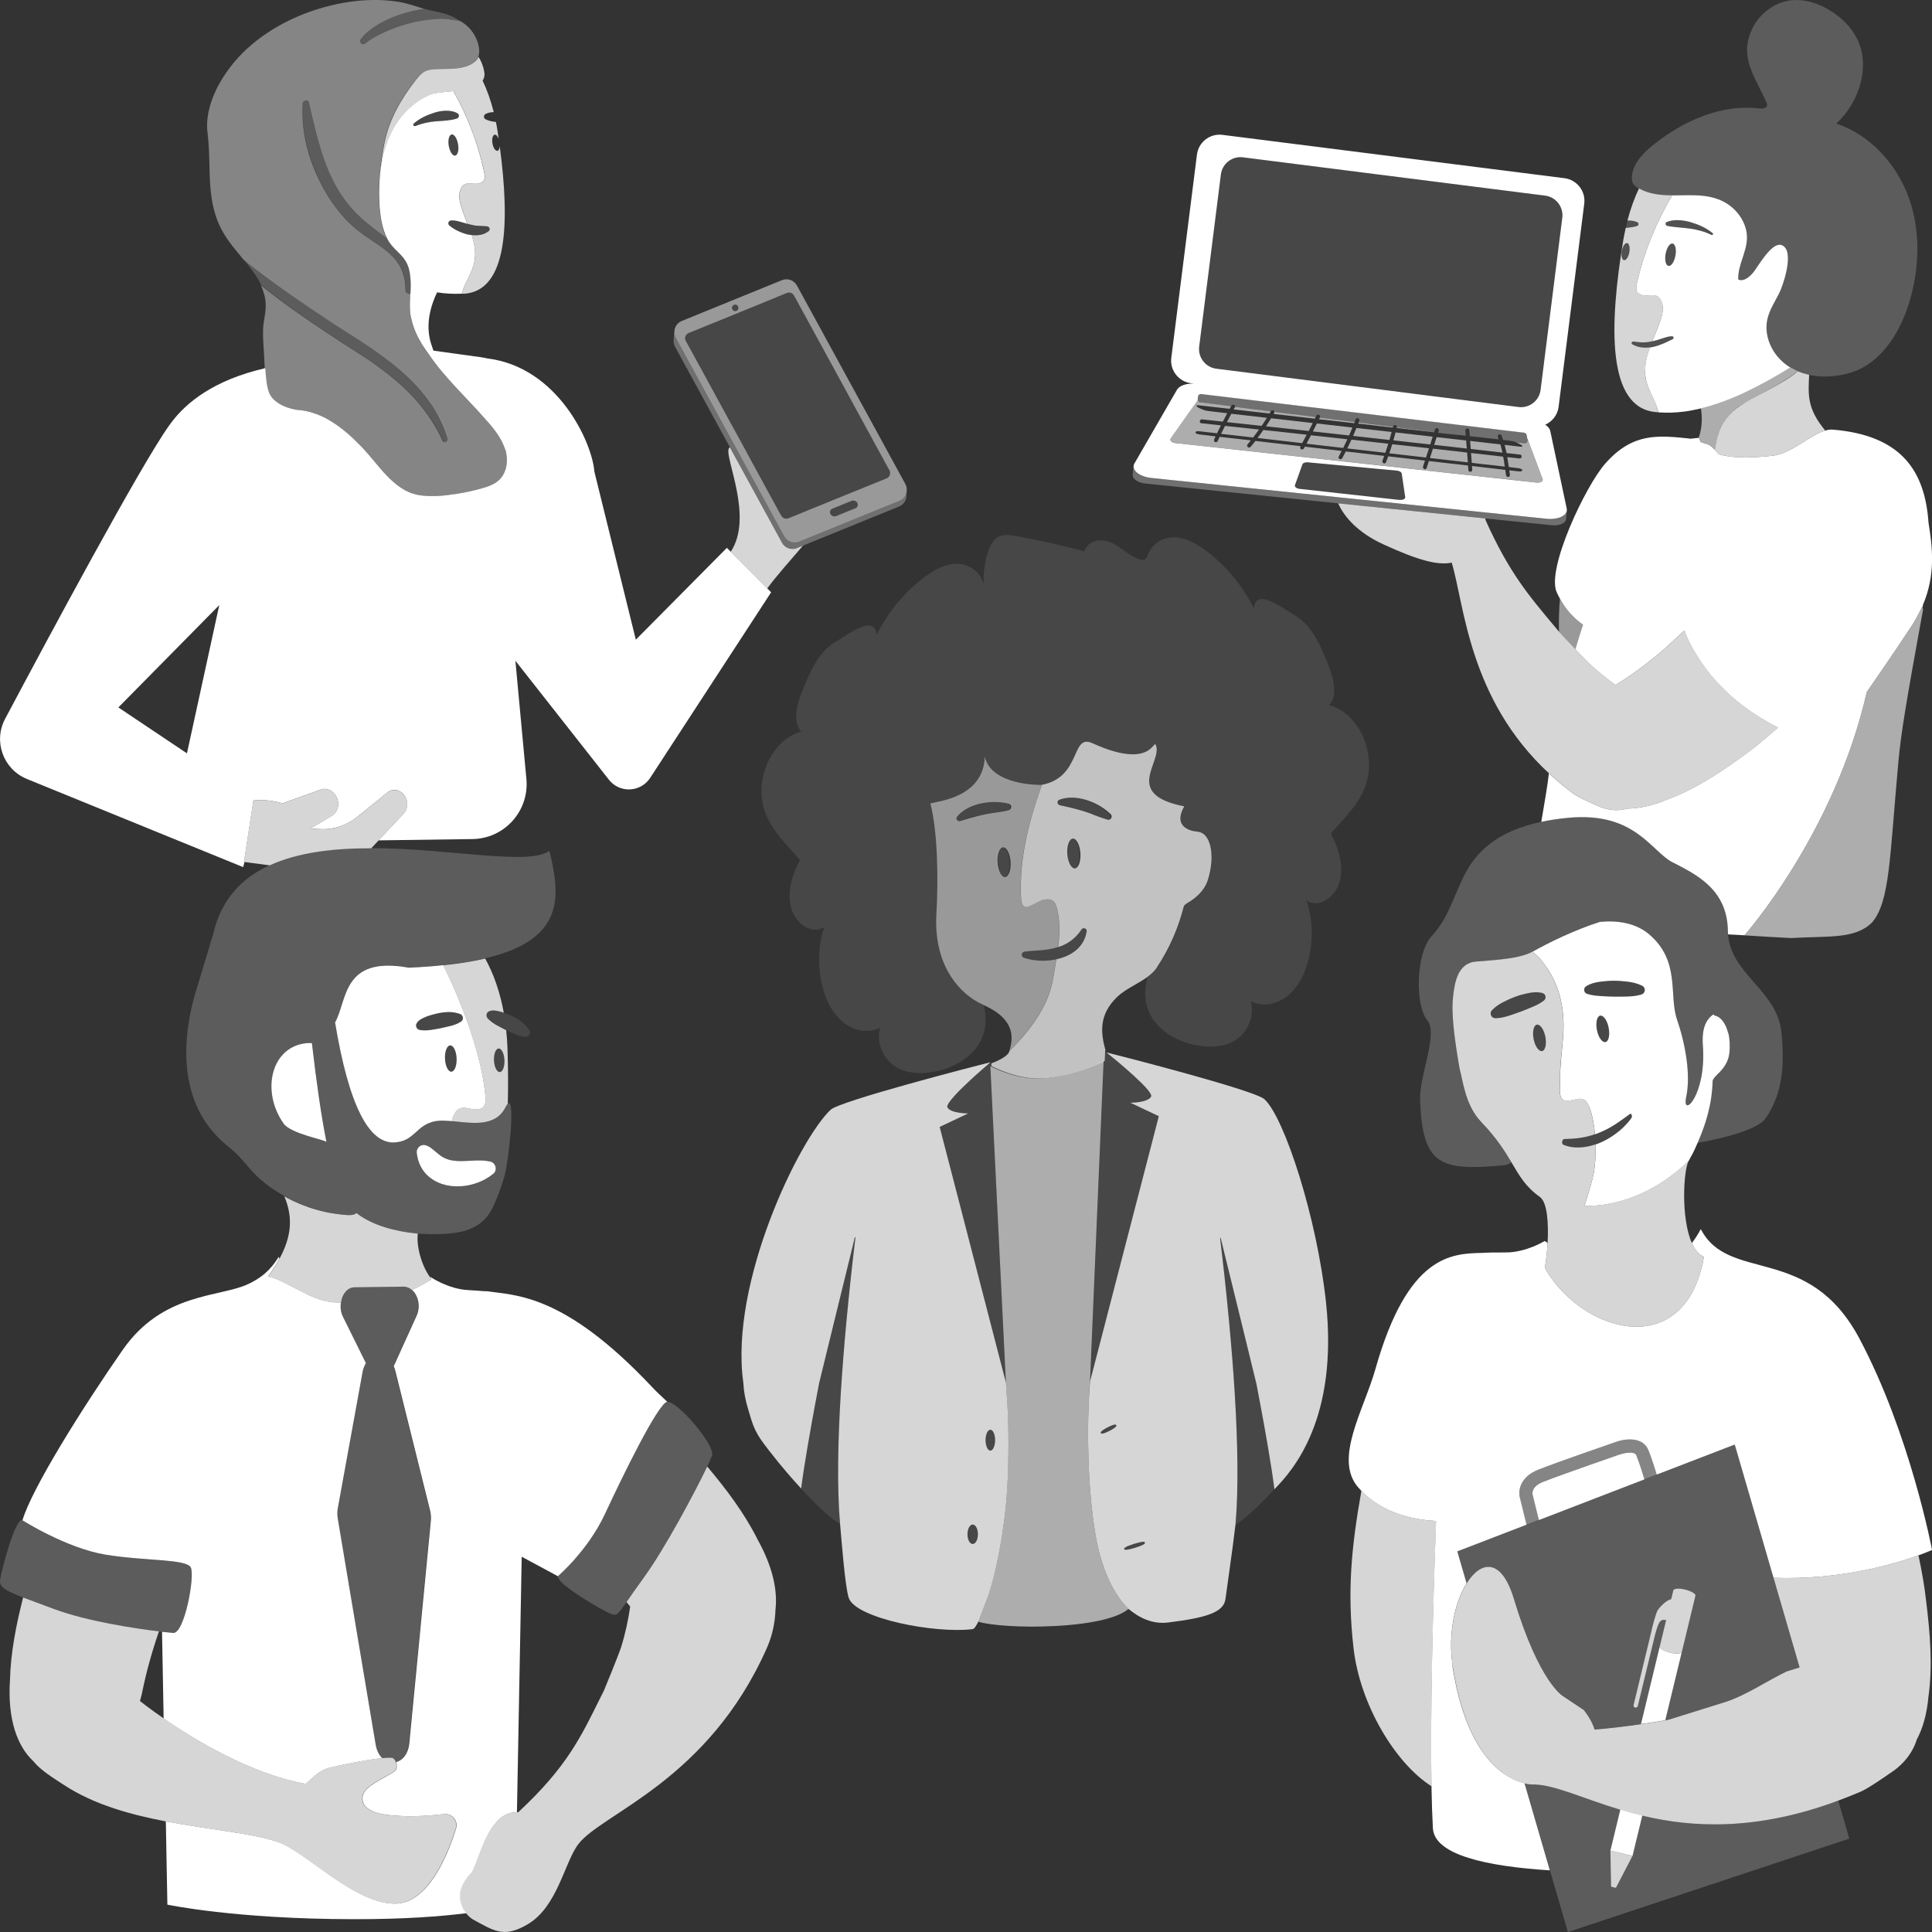
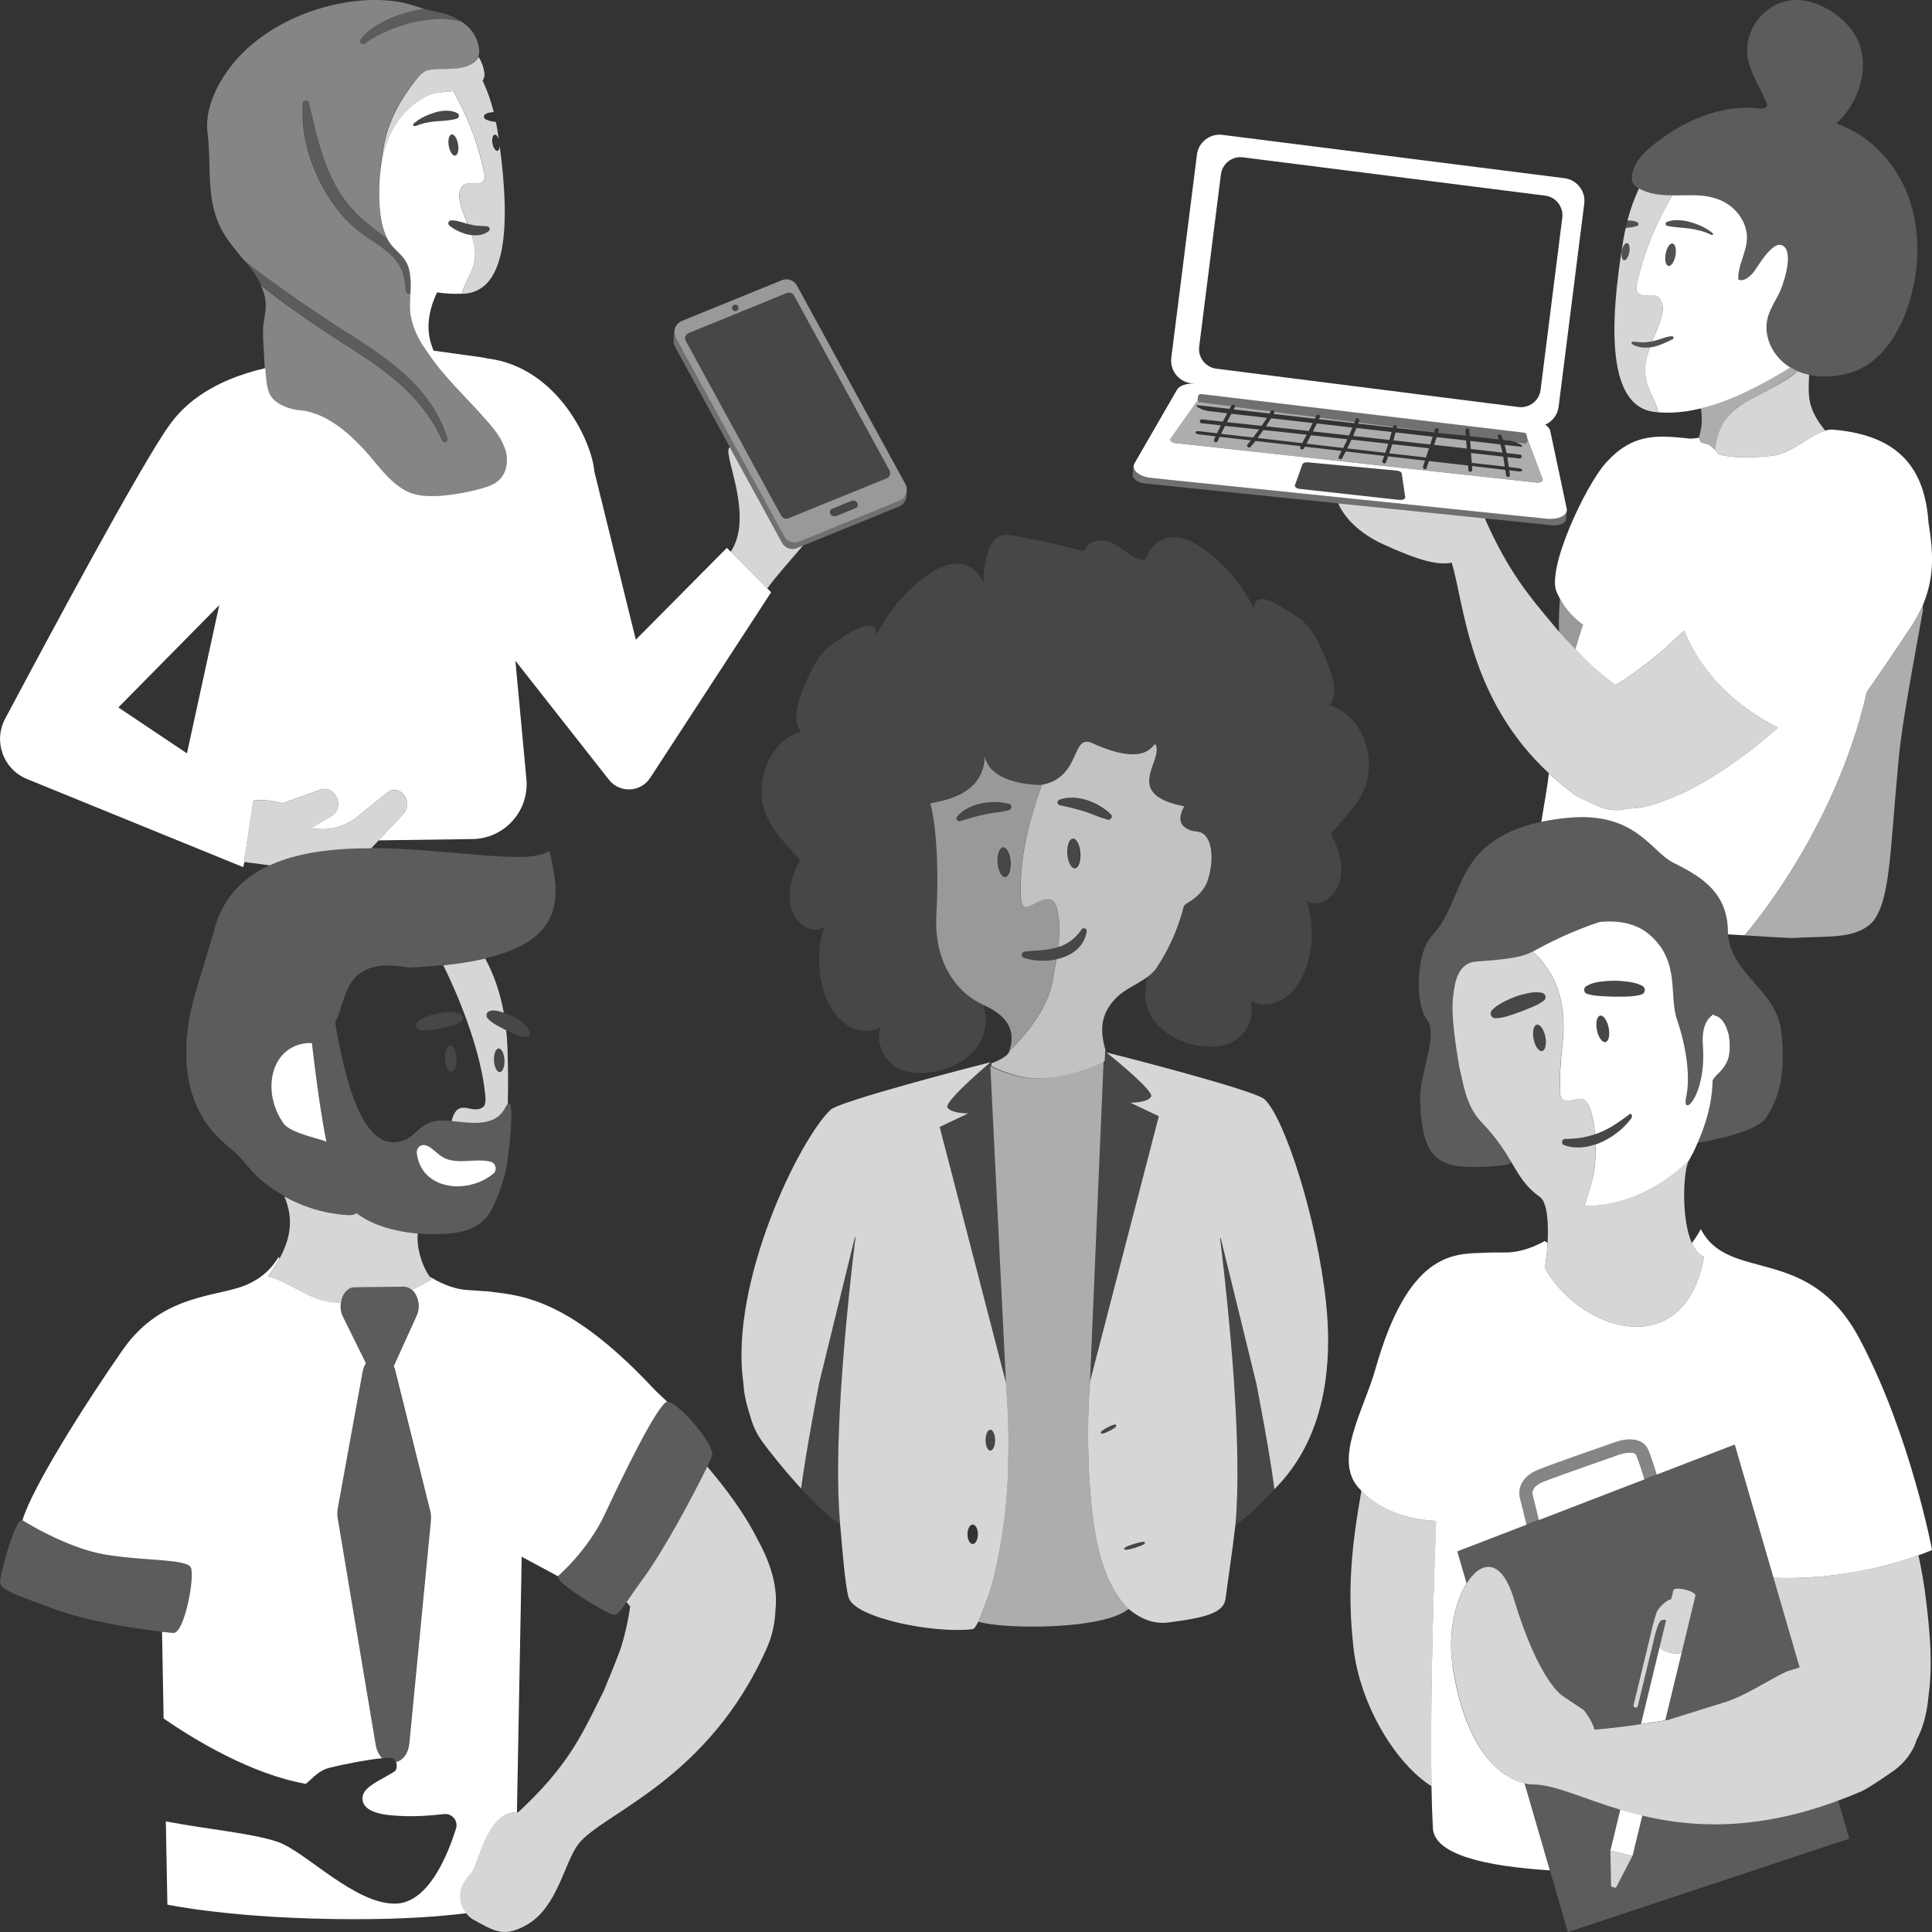
<svg xmlns="http://www.w3.org/2000/svg" viewBox="0 0 300 300">
  <rect x="0" y="0" width="300" height="300" fill="#333333" stroke="none" />
  <g fill="#fff">
    <path d="m 173.14 221.2 c -.43 .06 -.78 .27 -1.15 .44 -.36 .21 -.73 .38 -1.02 .7 -.03 .04 -.04 .08 -.04 .13 .01 .1 .1 .16 .19 .15 .43 -.05 .79 -.26 1.16 -.43 .36 -.2 .73 -.37 1.03 -.68 .04 -.04 .06 -.1 .05 -.15 -.01 -.11 -.11 -.17 -.21 -.16 z" opacity=".1" />
    <path d="m 177.61 239.41 c -.54 .02 -1.03 .2 -1.53 .34 -.49 .17 -.99 .31 -1.44 .61 -.04 .03 -.07 .08 -.07 .13 0 .09 .08 .17 .16 .17 .54 0 1.03 -.18 1.54 -.31 .49 -.17 .99 -.31 1.45 -.6 .05 -.04 .08 -.09 .08 -.16 0 -.1 -.08 -.17 -.18 -.17 z" opacity=".1" />
-     <path d="m 151.04 236.73 c -.45 0 -.81 .68 -.81 1.51 s .36 1.51 .81 1.51 .81 -.68 .81 -1.51 -.36 -1.51 -.81 -1.51 z" opacity=".1" />
    <path d="m 153.78 225.25 c .41 0 .74 -.73 .74 -1.62 s -.33 -1.62 -.74 -1.62 -.74 .73 -.74 1.62 .33 1.62 .74 1.62 z" opacity=".1" />
    <path d="m 226.46 67.55 l -3.13 -.39 -.01 .04 c 1.05 .12 2.09 .24 3.14 .36 z" opacity=".6" />
    <path d="m 70.85 21.5 c -.08 -.17 -.17 -.31 -.27 -.41 -.14 -.16 -.3 -.24 -.45 -.21 -.03 .01 -.06 .02 -.08 .03 -.34 .16 -.51 .89 -.37 1.73 .06 .34 .16 .65 .28 .9 .08 .17 .17 .31 .27 .41 .14 .16 .3 .24 .45 .21 .2 -.03 .35 -.25 .43 -.57 .02 -.08 .04 -.17 .05 -.26 .03 -.28 .03 -.6 -.03 -.94 s -.16 -.65 -.28 -.9 z" opacity=".1" />
    <path d="m 69.31 18.72 c .54 -.05 1.06 -.12 1.63 -.31 l .02 -.01 c .23 -.08 .36 -.33 .28 -.56 -.04 -.11 -.11 -.19 -.2 -.25 -.57 -.32 -1.2 -.41 -1.81 -.4 -.61 .02 -1.22 .12 -1.8 .31 -1.16 .37 -2.29 .88 -3.19 1.69 -.09 .08 -.1 .22 -.02 .32 .07 .07 .17 .09 .25 .06 h .01 c 1.04 -.42 2.12 -.65 3.21 -.74 l 1.62 -.12 z" opacity=".1" />
    <path d="m 74.63 36.48 h .01 c .21 -.04 .41 -.11 .61 -.19 .03 -.01 .07 -.03 .1 -.05 .19 -.09 .37 -.2 .54 -.33 .18 -.15 .2 -.42 .05 -.59 -.07 -.09 -.17 -.14 -.27 -.15 l -.05 -.01 c -.51 -.07 -.93 -.04 -1.36 -.08 -.43 -.01 -.85 -.1 -1.28 -.21 -.12 -.02 -.25 -.06 -.37 -.09 -.32 -.08 -.63 -.18 -.96 -.28 -.47 -.12 -.96 -.29 -1.59 -.25 -.25 .02 -.44 .23 -.42 .48 .01 .13 .07 .24 .17 .32 l .08 .06 c .69 .56 1.67 1.04 2.74 1.32 .21 .04 .42 .07 .64 .09 .46 .05 .93 .04 1.38 -.05 z" opacity=".1" />
    <path d="m 166.44 130.22 c -.56 .04 -.95 1.11 -.86 2.38 .09 1.28 .62 2.28 1.18 2.24 s .95 -1.11 .86 -2.38 c -.09 -1.28 -.62 -2.28 -1.18 -2.24 z" opacity=".1" />
    <path d="m 212.16 121.56 c 1.55 -4.9 -1.37 -11 -5.77 -12.05 1.4 -1.52 .68 -4.21 -.12 -6.23 -1.17 -2.94 -2.51 -6.07 -4.97 -7.58 -2.47 -1.51 -6.31 -4.46 -6.59 -1.24 -1.87 -3.67 -4.5 -6.8 -7.61 -9.07 -1.41 -1.02 -2.97 -1.89 -4.63 -1.96 s -3.43 .83 -4.17 2.56 c -.13 .32 -.25 .68 -.51 .85 -.25 .16 -.55 .11 -.82 .02 -1.58 -.49 -2.85 -1.86 -4.36 -2.58 s -3.68 -.46 -4.23 1.33 c -3.51 -.94 -7.05 -1.73 -10.6 -2.37 -.89 -.16 -1.84 -.31 -2.68 .08 -1.66 .76 -2.26 4.28 -2.36 6.1 -.02 .4 -.01 .81 .03 1.21 -.09 -.17 -.17 -.35 -.25 -.53 -.73 -1.73 -2.5 -2.63 -4.17 -2.56 -1.66 .07 -3.22 .93 -4.63 1.96 -3.11 2.26 -5.74 5.4 -7.61 9.07 -.28 -3.22 -4.12 -.27 -6.59 1.24 s -3.8 4.64 -4.97 7.58 c -.81 2.02 -1.52 4.7 -.12 6.23 -4.4 1.05 -7.33 7.16 -5.77 12.05 1.02 3.22 3.47 5.46 5.57 7.87 -1.19 2.19 -2.04 4.87 -1.41 7.36 .62 2.49 3.25 4.33 5.19 3.05 -.85 2.35 -1.01 4.99 -.65 7.5 .37 2.58 1.33 5.12 3.04 6.82 s 4.25 2.38 6.29 1.29 c -.72 2.19 .44 4.78 2.19 5.96 1.75 1.19 3.9 1.25 5.9 .95 3.74 -.56 7.9 -3.12 8.24 -7.48 .08 -.98 -.06 -1.95 -.26 -2.92 -.3 -.14 -.57 -.27 -.76 -.37 -3.52 -1.91 -6.98 -6.35 -6.55 -13.75 .32 -5.45 .19 -12.89 -.94 -17.17 1.2 -.37 8.23 -.9 8.46 -7.28 .94 4.48 8.58 4.44 8.84 4.39 6.22 -1.2 4.47 -8 7.84 -6.47 9.17 4.17 9.48 -.61 9.86 .28 1.11 2.63 -5.23 7.63 4.42 9.53 -1.92 3.35 1.27 3.91 2.08 3.92 l -.01 .03 c .18 .01 .35 .04 .51 .11 1.66 .66 2.15 3.94 1.09 7.33 -.53 1.69 -1.88 2.86 -3.11 3.57 -.26 .15 -.45 .31 -.61 .47 -.88 3.52 -2.33 6.79 -4.23 9.6 -.39 .57 -.91 1.05 -1.5 1.48 -.23 1.04 -.38 2.09 -.3 3.14 .34 4.37 4.5 6.92 8.24 7.48 2.01 .3 4.16 .24 5.9 -.95 1.75 -1.19 2.91 -3.77 2.19 -5.96 2.04 1.09 4.58 .4 6.29 -1.29 s 2.67 -4.24 3.04 -6.82 c .36 -2.51 .2 -5.15 -.65 -7.5 1.94 1.29 4.56 -.56 5.19 -3.05 s -.23 -5.16 -1.41 -7.36 c 2.1 -2.41 4.55 -4.66 5.57 -7.87 h .01 z" opacity=".1" />
    <path d="m 163.97 149.21 c .01 -.07 .03 -.15 .04 -.24 -1.69 .36 -3.53 .26 -5 -.24 -.26 -.08 -.41 -.36 -.32 -.62 .06 -.19 .22 -.31 .4 -.34 1.69 -.22 3.46 -.14 5.07 -.67 .04 -.01 .09 -.03 .13 -.04 .09 -.74 .16 -1.47 .18 -2.19 .04 -1.21 -.04 -2.42 -.32 -3.62 -.14 -.6 -.37 -1.25 -.92 -1.5 -.4 -.18 -.86 -.1 -1.29 -.02 -.56 .1 -2.35 1.35 -2.87 1.09 -.5 -.25 -.54 -1.18 -.56 -1.66 -.03 -.77 -.03 -1.52 -.01 -2.26 .05 -1.92 .27 -3.74 .6 -5.53 .57 -3.14 1.51 -6.19 2.67 -9.5 -.26 .05 -7.9 .09 -8.84 -4.39 -.23 6.38 -7.26 6.91 -8.46 7.28 1.13 4.28 1.26 11.73 .94 17.17 -.43 7.4 3.03 11.84 6.55 13.75 .19 .1 .45 .22 .76 .37 1.91 .9 5.51 2.74 4 7.16 1.71 -1.73 5.9 -5.97 6.76 -11.17 .16 -.94 .33 -1.89 .49 -2.84 z m -7.91 -13.02 c -.56 .04 -1.09 -.97 -1.18 -2.24 -.09 -1.28 .3 -2.34 .86 -2.38 s 1.09 .97 1.18 2.24 -.3 2.34 -.86 2.38 z m .93 -10.73 c -.05 .16 -.18 .28 -.33 .33 -.66 .2 -1.32 .28 -1.98 .38 -1.89 .22 -3.72 .75 -5.52 1.3 -.42 .19 -.85 -.28 -.57 -.66 1.78 -2.15 5.52 -2.68 8.08 -1.99 .27 .09 .41 .37 .33 .64 z" opacity=".5" />
    <path d="m 156.52 124.82 c -2.56 -.7 -6.31 -.16 -8.08 1.99 -.27 .38 .16 .85 .57 .66 1.8 -.56 3.63 -1.08 5.52 -1.3 .67 -.09 1.32 -.18 1.98 -.38 .15 -.05 .28 -.17 .33 -.33 .09 -.27 -.06 -.55 -.33 -.64 z" opacity=".1" />
    <path d="m 155.6 131.57 c -.56 .04 -.95 1.11 -.86 2.38 .09 1.28 .62 2.28 1.18 2.24 s .95 -1.11 .86 -2.38 c -.09 -1.28 -.62 -2.28 -1.18 -2.24 z" opacity=".1" />
    <path d="m 164.29 147.07 c -.04 .01 -.09 .03 -.13 .04 -1.61 .53 -3.38 .45 -5.07 .67 -.18 .03 -.34 .15 -.4 .34 -.08 .26 .06 .54 .32 .62 1.47 .5 3.31 .6 5 .24 2.32 -.5 4.34 -1.87 4.71 -4.36 .03 -.5 -.64 -.64 -.86 -.19 -.43 .63 -.95 1.19 -1.55 1.64 s -1.28 .79 -2.02 1.01 z" opacity=".1" />
    <path d="m 164.31 124.2 c -.43 .2 -.28 .82 .17 .86 1.84 .4 3.69 .85 5.45 1.58 .15 .06 .3 .11 .45 .17 .34 .13 .69 .25 1.04 .35 .14 .04 .28 .09 .42 .13 .16 .03 .33 -.01 .45 -.12 .21 -.19 .22 -.51 .03 -.72 -1.89 -1.87 -5.41 -3.25 -8.02 -2.25 z" opacity=".1" />
    <path d="m 179.62 150.24 c 1.89 -2.81 3.35 -6.09 4.23 -9.6 .16 -.17 .36 -.32 .61 -.47 1.24 -.72 2.59 -1.88 3.11 -3.57 1.06 -3.38 .57 -6.66 -1.09 -7.33 -.17 -.07 -.34 -.1 -.51 -.11 l .01 -.03 c -.81 -.01 -4 -.57 -2.08 -3.92 -9.65 -1.89 -3.31 -6.9 -4.42 -9.53 -.38 -.9 -.69 3.89 -9.86 -.28 -3.37 -1.53 -1.62 5.27 -7.84 6.47 -1.16 3.3 -2.09 6.35 -2.66 9.49 -.33 1.8 -.55 3.62 -.6 5.54 -.02 .74 -.02 1.49 .01 2.26 .02 .48 .05 1.41 .56 1.66 .52 .26 2.31 -.99 2.87 -1.09 .43 -.08 .89 -.16 1.29 .02 .55 .25 .78 .9 .92 1.5 .28 1.2 .36 2.4 .32 3.62 -.02 .73 -.09 1.46 -.18 2.19 .74 -.21 1.42 -.56 2.02 -1.01 s 1.12 -1 1.55 -1.64 c .21 -.45 .88 -.31 .86 .19 -.37 2.49 -2.39 3.86 -4.71 4.36 -.02 .09 -.03 .18 -.04 .24 -.16 .95 -.34 1.9 -.49 2.84 -.86 5.2 -5.05 9.45 -6.76 11.17 -.01 .03 -.02 .05 -.03 .08 -.02 .06 -.14 .83 -2.79 1.84 l .02 .42 c .1 -.01 3.84 2.13 7.98 1.91 4.71 -.25 9.61 -2.7 9.61 -2.7 l .07 -1.56 v -.05 -.03 l .08 .06 c -.75 -2.71 -1.14 -5.55 1.8 -8.39 1.23 -1.19 3.16 -1.97 4.66 -3.07 .59 -.43 1.11 -.91 1.5 -1.48 z m -12.72 -15.4 c -.56 .04 -1.09 -.97 -1.18 -2.24 -.09 -1.28 .3 -2.34 .86 -2.38 s 1.09 .97 1.18 2.24 c .09 1.28 -.3 2.34 -.86 2.38 z m 5.54 -7.68 c -.13 .12 -.3 .16 -.45 .12 -.14 -.03 -.28 -.08 -.42 -.13 -.51 -.15 -1 -.33 -1.49 -.52 -1.75 -.74 -3.6 -1.18 -5.45 -1.58 -.46 -.04 -.6 -.66 -.17 -.86 2.61 -1 6.13 .38 8.02 2.25 .19 .21 .18 .53 -.03 .72 z" opacity=".7" />
    <path d="m 173.61 164.9 c .77 .65 1.65 1.41 2.46 2.15 1.57 1.44 2.89 2.81 2.67 3.23 -.14 .28 -.49 .48 -.89 .62 -.55 .19 -1.22 .27 -1.7 .3 -.37 .03 -.62 .03 -.64 .03 l .79 .37 1.92 .91 1.72 .81 -1.21 4.68 -1.42 5.47 -1.2 4.62 -6.84 26.39 c -.08 .96 -.16 2.11 -.22 3.43 -.03 .7 -.05 1.45 -.07 2.23 -.01 .68 -.02 1.38 -.03 2.1 0 1.37 .02 2.82 .07 4.3 .03 1.05 .08 2.11 .14 3.18 .01 .29 .04 .57 .06 .87 .02 .24 .04 .48 .06 .73 .03 .33 .05 .67 .08 1 .01 .08 .02 .15 .02 .23 .04 .5 .09 .99 .14 1.49 .04 .4 .09 .8 .14 1.2 .02 .16 .04 .33 .06 .49 .04 .31 .09 .61 .13 .92 .12 .8 .24 1.59 .38 2.35 .07 .4 .16 .79 .24 1.18 .59 2.62 1.88 6.75 4.74 9.63 1.63 1.37 3.71 2.44 6.18 2.13 5.67 -.71 8.63 -1.49 8.9 -3.65 .36 -2.76 1.01 -6.96 1.56 -11.6 .49 -5.65 .33 -12.95 -.12 -20.28 -.22 -3.64 -.52 -7.28 -.84 -10.74 -.47 -5.11 -1 -9.81 -1.44 -13.45 .03 .01 .06 .02 .1 .03 l 3.23 13.17 2.32 9.49 c .17 .87 .38 1.96 .6 3.17 .75 3.99 1.71 9.39 2.19 13.17 2.88 -2.94 9.97 -10.93 8 -29.13 -1.42 -13.07 -6.41 -28.48 -9.53 -31.42 -1.46 -1.38 -22 -6.65 -24.55 -7.28 l .22 .18 z m -.31 56.61 c -.29 .31 -.67 .48 -1.03 .68 -.37 .17 -.73 .38 -1.16 .43 -.09 .01 -.17 -.06 -.19 -.15 0 -.05 .01 -.09 .04 -.13 .29 -.33 .66 -.5 1.02 -.7 .37 -.17 .73 -.38 1.15 -.44 .11 -.01 .2 .06 .21 .16 .01 .06 -.01 .11 -.05 .15 z m 4.41 18.23 c -.45 .29 -.96 .43 -1.45 .6 -.5 .13 -.99 .31 -1.54 .31 -.08 0 -.16 -.08 -.16 -.17 0 -.06 .03 -.11 .07 -.13 .45 -.31 .95 -.44 1.44 -.61 .5 -.14 .99 -.31 1.53 -.34 .1 0 .18 .08 .18 .17 .01 .07 -.03 .13 -.08 .16 z" opacity=".8" />
    <path d="m 171.45 163.16 v .05 l -.07 1.56 -.2 4.64 -1.91 45.08 v -.01 l 6.84 -26.39 1.2 -4.62 1.42 -5.47 1.21 -4.68 -1.72 -.81 -1.92 -.91 -.79 -.37 h -.01 s .26 0 .64 -.03 c .49 -.03 1.16 -.12 1.71 -.3 .41 -.14 .75 -.33 .89 -.62 .21 -.41 -1.1 -1.79 -2.67 -3.23 -.81 -.74 -1.69 -1.5 -2.46 -2.15 l -1.58 -1.31 -.22 -.18 c -.14 -.11 -.23 -.18 -.29 -.23 l -.07 -.06 v .03 z" opacity=".1" />
    <path d="m 130.56 216.32 c .22 -3.64 .52 -7.28 .84 -10.74 .47 -5.11 1 -9.81 1.44 -13.45 -.03 .01 -.06 .02 -.1 .03 l -3.23 13.17 -2.32 9.49 c -.17 .87 -.38 1.96 -.6 3.17 -.75 3.99 -1.71 9.39 -2.19 13.17 1.7 1.84 3.42 3.54 4.83 4.65 .35 .28 .77 .57 1.22 .87 -.5 -5.66 -.34 -12.99 .11 -20.36 z" opacity=".1" />
    <path d="m 153.28 248.24 c 1.28 -3.38 2.71 -10.49 3.1 -16.84 v -.07 c .02 -.34 .04 -.67 .06 -1 .01 -.19 .02 -.38 .03 -.57 s .02 -.37 .02 -.56 c .22 -5.41 .05 -10.46 -.23 -13.37 l -.05 -1.1 -7.86 -30.34 -2.44 -9.4 4.44 -2.1 s -2.75 .02 -3.24 -.95 c -.09 -.18 .09 -.53 .44 -.99 .08 -.11 .18 -.23 .28 -.35 .03 -.03 .06 -.07 .09 -.1 .08 -.09 .16 -.18 .24 -.28 .04 -.05 .09 -.09 .13 -.14 .08 -.09 .16 -.18 .25 -.27 .05 -.05 .1 -.1 .14 -.15 .09 -.09 .18 -.18 .27 -.28 .04 -.04 .08 -.08 .12 -.12 .11 -.11 .21 -.21 .32 -.32 .04 -.04 .08 -.08 .12 -.11 .11 -.11 .22 -.22 .34 -.33 .05 -.05 .09 -.09 .14 -.13 .11 -.11 .22 -.21 .33 -.32 .04 -.04 .08 -.07 .12 -.11 .12 -.11 .24 -.22 .35 -.33 .06 -.06 .12 -.11 .18 -.16 .1 -.09 .2 -.18 .29 -.27 l .19 -.17 .27 -.24 c .06 -.06 .12 -.11 .18 -.16 .09 -.08 .18 -.16 .26 -.23 .07 -.06 .13 -.11 .19 -.17 .07 -.06 .14 -.13 .21 -.19 .08 -.07 .15 -.13 .23 -.2 .05 -.04 .1 -.09 .14 -.12 .1 -.08 .18 -.16 .27 -.23 l .06 -.05 .2 -.18 .1 -.08 .16 -.14 .05 -.04 .03 -.03 c -2.41 .59 -23.37 6 -24.83 7.38 -4.86 4.58 -15.72 26.86 -13.55 42.35 .07 1.38 .33 2.77 .74 4.1 l .52 1.73 c .34 1.11 .85 2.15 1.51 3.09 1.4 1.97 3.79 4.91 6.21 7.54 .49 -3.79 1.45 -9.18 2.19 -13.17 .23 -1.21 .43 -2.3 .6 -3.17 l 2.32 -9.49 3.23 -13.17 c .03 -.01 .07 -.02 .1 -.03 -.44 3.64 -.97 8.34 -1.44 13.45 -.32 3.46 -.61 7.1 -.84 10.74 -.45 7.37 -.61 14.7 -.11 20.36 .24 2.7 .77 9.69 1.34 11.45 1.05 3.19 13.39 5.59 19.25 4.86 .25 -.03 .56 -.53 .88 -1.18 .07 -.18 1.07 -2.8 1.31 -3.42 .02 -.06 .04 -.11 .05 -.14 z m .5 -26.23 c .41 0 .74 .73 .74 1.62 s -.33 1.62 -.74 1.62 -.74 -.73 -.74 -1.62 .33 -1.62 .74 -1.62 z m -2.74 17.74 c -.45 0 -.81 -.68 -.81 -1.51 s .36 -1.51 .81 -1.51 .81 .68 .81 1.51 -.36 1.51 -.81 1.51 z" opacity=".8" />
    <path d="m 153.71 165.04 c -.05 .04 -.1 .09 -.16 .14 l -.1 .08 c -.07 .06 -.13 .11 -.2 .18 l -.06 .05 c -.09 .07 -.18 .15 -.27 .23 -.05 .04 -.1 .08 -.14 .12 -.08 .07 -.15 .13 -.23 .2 -.07 .06 -.14 .13 -.21 .19 s -.13 .11 -.19 .17 c -.09 .08 -.17 .15 -.26 .23 -.06 .05 -.12 .11 -.18 .16 -.09 .08 -.18 .16 -.27 .24 l -.19 .17 c -.1 .09 -.19 .18 -.29 .27 -.06 .05 -.12 .11 -.18 .16 -.12 .11 -.24 .22 -.35 .33 -.04 .04 -.08 .07 -.12 .11 -.11 .11 -.22 .21 -.33 .32 -.05 .05 -.09 .09 -.14 .13 -.12 .11 -.23 .22 -.34 .33 -.04 .04 -.08 .08 -.12 .11 -.11 .11 -.22 .22 -.32 .32 -.04 .04 -.08 .08 -.12 .12 -.09 .09 -.18 .19 -.27 .28 -.05 .05 -.1 .1 -.14 .15 -.09 .09 -.17 .18 -.25 .27 -.04 .05 -.09 .09 -.13 .14 -.09 .1 -.17 .19 -.24 .28 -.03 .03 -.06 .07 -.09 .1 -.1 .12 -.2 .24 -.28 .35 -.35 .46 -.53 .81 -.44 .99 .49 .96 3.24 .95 3.24 .95 l -4.44 2.1 2.44 9.4 7.86 30.34 -2.42 -49.16 -.02 -.42 -.01 -.14 -.05 .04 z" opacity=".1" />
    <path d="m 170.23 238.99 c -.14 -.76 -.26 -1.55 -.38 -2.35 -.04 -.31 -.09 -.61 -.13 -.92 -.02 -.16 -.04 -.33 -.06 -.49 -.05 -.4 -.1 -.8 -.14 -1.21 -.05 -.49 -.1 -.99 -.14 -1.48 -.01 -.08 -.02 -.15 -.02 -.23 -.03 -.33 -.05 -.66 -.08 -1 -.02 -.24 -.04 -.49 -.06 -.73 -.02 -.29 -.04 -.57 -.06 -.86 -.06 -1.07 -.11 -2.13 -.14 -3.18 -.05 -1.48 -.07 -2.93 -.07 -4.3 0 -.72 .01 -1.42 .03 -2.1 .05 -2.24 .15 -4.2 .28 -5.66 v .01 l 1.91 -45.08 .2 -4.64 s -4.9 2.46 -9.61 2.7 c -4.15 .22 -7.89 -1.92 -7.98 -1.91 l 2.42 49.16 .05 1.1 c .28 2.91 .45 7.96 .23 13.37 -.01 .19 -.02 .37 -.02 .56 -.01 .19 -.02 .38 -.03 .57 -.02 .33 -.04 .67 -.06 1 v .07 c -.38 6.36 -1.82 13.46 -3.1 16.84 -.01 .02 -.03 .07 -.05 .14 -.24 .63 -1.24 3.24 -1.31 3.42 l -.01 .02 c 3.83 1.21 19.52 1.3 23.34 -1.99 -.01 -.01 -.03 -.03 -.04 -.04 -2.87 -2.88 -4.16 -7.01 -4.74 -9.63 -.1 -.44 -.18 -.84 -.24 -1.18 z" opacity=".6" />
    <path d="m 195.1 214.91 l -2.32 -9.49 -3.23 -13.17 c -.03 -.01 -.07 -.02 -.1 -.03 .44 3.64 .97 8.34 1.44 13.45 .32 3.46 .61 7.1 .84 10.74 .45 7.33 .61 14.63 .12 20.28 l -.01 .08 c .45 -.3 .87 -.59 1.22 -.87 1.41 -1.11 3.13 -2.81 4.83 -4.65 -.49 -3.79 -1.45 -9.18 -2.19 -13.17 -.23 -1.21 -.43 -2.3 -.6 -3.17 z" opacity=".1" />
    <path d="m 244.62 100.81 c .39 -1.3 .79 -2.57 1.19 -3.81 -1.36 -.96 -2.6 -2.26 -3.58 -4.03 -.15 1.62 -.19 3.38 -.15 5.15 l .04 .04 s 1.25 1.35 2.49 2.65 z" opacity=".5" />
    <path d="m 259.76 133.92 c 3.42 1.79 8.47 4.07 8.54 10.64 0 .18 .03 .35 .04 .53 .85 .05 1.7 .09 2.54 .14 0 0 13.96 -15.73 18.99 -37.77 2.03 -2.92 4.42 -6.42 6.96 -10.26 .49 -.75 .89 -1.48 1.25 -2.21 .12 -.25 .26 -.5 .37 -.74 l .07 .14 c .02 -.15 .04 -.3 .07 -.45 2 -4.72 1.48 -8.99 .87 -12.76 -.55 -8.02 -4.18 -13.59 -14.88 -14.47 -.37 -.03 -.76 .03 -1.16 .15 -2.17 .63 -4.77 3.07 -7.28 3.72 l -.6 .15 c -2.94 .35 -5.11 .36 -6.72 .18 -.78 -.09 -1.42 -.22 -1.97 -.39 -.17 -.24 -.36 -.47 -.57 -.69 -.26 -.27 -.54 -.52 -.87 -.75 -.01 -.01 -.63 -.21 -1.3 -.42 -.22 -.39 -.24 -.68 -.24 -.68 s -.02 0 -.12 .01 c -.15 .01 -.5 .05 -1.32 .14 -.07 -.02 -.12 -.04 -.12 -.04 -4.93 -.5 -8.77 -.91 -13.01 3.85 -3.07 3.44 -9.2 16.38 -7.58 20.01 .16 .36 .33 .7 .51 1.02 .97 1.77 2.22 3.08 3.58 4.03 -.41 1.24 -.81 2.51 -1.19 3.81 .91 .96 1.82 1.9 2.21 2.26 1.3 1.21 2.66 2.3 4.04 3.3 2.3 -1.41 4.47 -3.01 6.52 -4.71 1.08 -.89 2.11 -1.85 3.13 -2.8 l 1.03 -.97 c .13 .4 .28 .79 .46 1.18 3.43 7.25 9.28 11.5 14.07 13.91 -.29 .26 -.59 .52 -.9 .79 -1.62 1.41 -3.28 2.76 -5.04 3.99 -3.48 2.49 -7.12 4.85 -11.11 6.33 -2.32 .98 -4.42 1.44 -6.28 1.47 -1.61 .45 -3.32 .25 -4.88 -.53 0 0 -2.61 -1.11 -3.4 -1.68 -1.44 -1.05 -2.75 -2.14 -3.96 -3.26 -.22 2.08 -.73 4.76 -1.18 7.53 1.3 -.28 2.71 -.5 4.28 -.64 10.28 -.93 12.72 5.16 16.14 6.95 z" />
    <path d="m 279.9 57.93 c -.08 -.03 -.16 -.06 -.24 -.09 -.15 -.05 -.31 -.11 -.49 -.18 -2.12 1.84 -6.82 3.94 -8.94 5.32 -1.64 1.07 -2.85 2.6 -3.44 4.48 -.24 .77 -.38 1.57 -.51 2.37 .21 .22 .4 .45 .57 .69 .55 .16 1.19 .3 1.97 .39 1.61 .18 3.78 .17 6.72 -.18 l .6 -.15 c 2.51 -.66 5.1 -3.09 7.28 -3.72 -2.84 -3.46 -2.64 -5.47 -2.5 -8.65 -.25 -.06 -.46 -.12 -.65 -.18 -.12 -.04 -.25 -.06 -.37 -.1 z" opacity=".8" />
    <path d="m 264.12 68.65 c .68 .22 1.29 .41 1.3 .42 .33 .23 .61 .48 .87 .75 .13 -.8 .27 -1.59 .51 -2.37 .59 -1.88 1.94 -3.63 3.64 -4.61 3 -1.72 6.28 -3.3 8.74 -5.19 -.04 -.02 -.09 -.04 -.13 -.06 -.1 -.05 -.21 -.1 -.31 -.15 -.23 -.12 -.47 -.24 -.73 -.39 -4.88 3.02 -9.46 5.29 -13.89 6.35 .21 1.38 .2 2.88 -.28 4.39 -.02 .07 -.05 .13 -.07 .19 .1 -.01 .12 -.01 .12 -.01 s .02 .29 .24 .68 z" opacity=".6" />
    <path d="m 298.08 95 c -.36 .73 -.75 1.46 -1.25 2.21 -2.54 3.84 -4.93 7.34 -6.96 10.26 -5.03 22.04 -18.99 37.77 -18.99 37.77 2.76 .17 5.15 .32 7.25 .42 5.82 -.35 9.89 .21 12.55 -2.41 2.82 -3.26 2.75 -10.35 4.1 -24.94 .41 -4.45 1.15 -8.96 3.84 -23.72 l -.1 -.2 -.07 -.14 c -.11 .25 -.24 .49 -.37 .74 z" opacity=".6" />
    <path d="m 247.88 125.03 c 1.56 .77 3.27 .98 4.88 .53 1.85 -.04 3.96 -.49 6.28 -1.47 3.99 -1.48 7.62 -3.84 11.11 -6.33 1.76 -1.23 3.42 -2.58 5.04 -3.99 .31 -.27 .6 -.53 .9 -.79 -4.79 -2.41 -10.63 -6.67 -14.07 -13.91 -.18 -.39 -.33 -.78 -.46 -1.18 l -1.03 .97 c -1.02 .96 -2.05 1.91 -3.13 2.8 -2.05 1.71 -4.22 3.3 -6.52 4.71 -1.38 -1.01 -2.74 -2.1 -4.04 -3.3 -.39 -.36 -1.29 -1.3 -2.21 -2.26 -1.24 -1.3 -2.49 -2.65 -2.49 -2.65 l -.04 -.04 -.72 -.87 c -3.88 -4.65 -7.01 -8.24 -10.71 -16.5 -.01 -.09 -.03 -.17 -.04 -.25 l -22.84 -2.34 c .94 2.13 3.09 4.55 6.94 6.33 5.67 2.62 8.63 3.31 10.69 2.87 1.97 6.49 2.61 21.16 15.11 32.73 1.21 1.12 2.51 2.21 3.96 3.26 .79 .58 3.4 1.68 3.4 1.68 z" opacity=".8" />
    <path d="m 275.99 55.33 c -1.3 -1.57 -1.99 -3.71 -1.56 -5.71 .3 -1.43 1.13 -2.68 1.79 -3.98 .69 -1.35 2.15 -5.81 .96 -7.2 -1.62 -1.9 -4.18 3.02 -5.02 3.97 -.58 .66 -1.45 1.36 -2.24 .99 -.1 -2.18 1.3 -4.2 1.35 -6.39 .05 -2.16 -1.27 -4.22 -3.09 -5.38 -1.8 -1.15 -3.79 -1.32 -5.81 -1.32 -.9 0 -1.81 .03 -2.71 .03 -2.48 4.17 -4.34 8.71 -5.44 13.44 -.11 .45 -.3 1.32 .11 1.69 1.24 1.11 3.1 -.68 3.76 1.64 .24 .84 .04 1.73 -.23 2.56 -.37 1.14 -.86 2.23 -1.3 3.33 .49 -.1 .97 -.25 1.46 -.42 .5 -.15 1 -.35 1.59 -.37 .14 -.01 .25 .1 .26 .23 .01 .1 -.05 .19 -.14 .23 l -.03 .01 c -.87 .43 -1.87 .93 -2.96 1.18 -.18 .04 -.36 .06 -.54 .09 -.04 .1 -.08 .19 -.11 .29 -.39 1.12 -.66 2.32 -.64 3.5 .01 .44 .06 .88 .16 1.32 .39 1.72 1.55 3.29 1.91 4.97 1.38 .1 2.76 .05 4.16 -.14 .8 -.11 1.62 -.28 2.43 -.47 4.42 -1.06 9.01 -3.33 13.89 -6.35 -.74 -.46 -1.42 -1.02 -2 -1.73 z m -15.83 -15.63 c -.18 .96 -.66 1.67 -1.08 1.59 s -.62 -.92 -.44 -1.88 .66 -1.67 1.08 -1.59 .62 .92 .44 1.88 z m .48 -4.39 c -.58 -.06 -1.15 -.11 -1.75 -.24 h -.01 c -.17 -.04 -.28 -.21 -.24 -.38 .02 -.1 .1 -.19 .19 -.22 .61 -.25 1.25 -.31 1.89 -.28 .63 .04 1.26 .14 1.87 .33 1.21 .36 2.39 .88 3.35 1.69 .07 .06 .08 .16 .02 .23 -.05 .06 -.13 .07 -.2 .04 -1.07 -.53 -2.22 -.83 -3.38 -.99 -.58 -.07 -1.16 -.14 -1.73 -.18 z" />
    <path d="m 255.46 57.73 c -.02 -1.18 .26 -2.37 .64 -3.5 .03 -.1 .07 -.19 .11 -.29 -.94 .11 -1.93 .02 -2.75 -.48 -.1 -.06 -.14 -.2 -.07 -.31 .05 -.08 .13 -.11 .21 -.11 h .01 c .52 .05 1 .13 1.49 .12 .49 .02 .98 -.06 1.46 -.17 .44 -1.11 .93 -2.2 1.3 -3.33 .27 -.83 .47 -1.72 .23 -2.56 -.65 -2.32 -2.52 -.52 -3.76 -1.64 -.41 -.37 -.22 -1.23 -.11 -1.69 1.1 -4.73 2.96 -9.27 5.44 -13.44 -1.8 -.01 -3.56 -.17 -5.16 -1.07 -.7 1.48 -1.31 3.14 -1.79 4.99 .51 -.02 1.03 .04 1.52 .25 .16 .07 .24 .26 .17 .42 -.04 .09 -.11 .15 -.2 .18 h -.01 c -.51 .16 -.99 .22 -1.48 .27 l -.27 .03 c -.12 .56 -.25 1.12 -.35 1.72 -2.28 13.63 -2.53 26.23 5.04 26.87 .03 0 .06 0 .09 .01 h .05 c .08 .01 .16 .01 .24 .02 -.35 -1.68 -1.51 -3.25 -1.91 -4.97 -.1 -.43 -.15 -.87 -.16 -1.32 z m -2.46 -18.55 c -.14 .73 -.51 1.28 -.83 1.22 s -.47 -.7 -.34 -1.43 c .14 -.73 .51 -1.28 .83 -1.22 s .47 .7 .34 1.43 z" opacity=".8" />
    <path d="m 252.66 37.75 c -.32 -.06 -.69 .49 -.83 1.22 s .02 1.37 .34 1.43 .69 -.49 .83 -1.22 -.02 -1.37 -.34 -1.43 z" opacity=".15" />
    <path d="m 259.73 37.83 c -.42 -.08 -.91 .63 -1.08 1.59 -.18 .96 .02 1.8 .44 1.88 s .91 -.63 1.08 -1.59 -.02 -1.8 -.44 -1.88 z" opacity=".15" />
    <path d="m 253.61 53.06 h -.01 c -.08 -.01 -.17 .03 -.21 .1 -.06 .1 -.03 .24 .07 .31 .81 .5 1.81 .59 2.75 .48 .18 -.02 .37 -.05 .54 -.09 1.09 -.24 2.09 -.75 2.96 -1.18 l .03 -.01 c .08 -.04 .14 -.13 .14 -.23 -.01 -.14 -.12 -.24 -.26 -.23 -.59 .03 -1.1 .22 -1.59 .37 -.49 .17 -.97 .32 -1.46 .42 -.48 .11 -.97 .19 -1.46 .17 -.49 .01 -.97 -.06 -1.49 -.12 z" opacity=".15" />
    <path d="m 265.76 36.48 c .07 .03 .15 .02 .2 -.04 .06 -.07 .05 -.17 -.02 -.23 -.96 -.81 -2.14 -1.33 -3.35 -1.69 -.6 -.19 -1.23 -.29 -1.87 -.33 -.63 -.03 -1.28 .03 -1.89 .28 -.09 .04 -.16 .12 -.19 .22 -.04 .17 .07 .34 .24 .37 h .01 c .6 .13 1.17 .19 1.75 .24 s 1.15 .12 1.73 .18 c 1.16 .16 2.31 .46 3.38 .99 z" opacity=".15" />
    <path d="m 254.2 35.11 h .01 c .09 -.03 .16 -.09 .2 -.18 .07 -.16 -.01 -.35 -.17 -.42 -.49 -.21 -1 -.26 -1.52 -.25 -.1 .37 -.18 .76 -.27 1.15 l .27 -.03 c .49 -.05 .97 -.11 1.48 -.27 z" opacity=".15" />
    <path d="m 262.37 30.32 c 2.02 0 4.01 .16 5.81 1.32 1.82 1.17 3.15 3.22 3.09 5.38 -.05 2.19 -1.45 4.2 -1.35 6.39 .8 .37 1.66 -.33 2.24 -.99 .84 -.95 3.4 -5.87 5.02 -3.97 1.18 1.39 -.28 5.85 -.96 7.2 -.66 1.3 -1.49 2.55 -1.79 3.98 -.43 2 .26 4.14 1.56 5.71 .59 .71 1.26 1.27 2 1.73 .24 .15 .48 .27 .73 .39 .1 .05 .2 .1 .31 .15 .2 .09 .41 .17 .62 .24 .08 .03 .16 .07 .24 .09 .12 .04 .25 .07 .37 .1 .22 .06 .43 .13 .65 .18 2.06 .44 4.3 .28 6.35 -.32 4.74 -1.39 7.73 -6.13 9.18 -10.86 1.63 -5.31 1.83 -11.15 -.05 -16.36 -1.88 -5.22 -5.99 -9.73 -11.25 -11.49 3.6 -3.33 5.41 -8.99 3.14 -13.34 -.88 -1.69 -2.3 -3.06 -3.9 -4.09 -1.91 -1.22 -4.18 -1.99 -6.42 -1.69 -2.58 .35 -4.88 2.18 -5.95 4.56 -2.01 4.45 .64 7.41 2.29 11.3 .05 .13 .11 .26 .1 .4 -.04 .5 -.74 .57 -1.24 .51 -5.87 -.7 -11.73 1.9 -16.36 5.59 -1.55 1.24 -3.09 2.76 -3.38 4.73 -.07 .47 -.05 .97 .19 1.37 .18 .3 .48 .52 .78 .7 .04 .02 .07 .03 .11 .05 1.6 .9 3.36 1.07 5.16 1.07 .9 0 1.8 -.03 2.71 -.03 z" opacity=".2" />
    <path d="m 197.77 64.28 l 4.74 .54 c .55 .06 1.11 .13 1.66 .19 .04 -.08 .08 -.17 .12 -.25 l -6.41 -.81 c .01 .06 .01 .12 -.03 .18 -.03 .05 -.06 .1 -.08 .15 z" opacity=".6" />
    <path d="m 216.88 66.46 l 5.83 .66 .01 -.04 -5.81 -.73 v .01 z" opacity=".6" />
    <path d="m 227.76 69.65 c -.03 -.42 -.06 -.83 -.1 -1.25 -1.53 -.17 -3.05 -.35 -4.58 -.52 -.13 .4 -.26 .8 -.39 1.2 .94 .11 1.87 .21 2.8 .31 .75 .09 1.51 .17 2.26 .26 z" opacity=".6" />
    <path d="m 182.58 68.8 l 55.95 6.12 c .62 .07 1.11 -.19 1 -.52 l -2.3 -6.13 c -.02 -.06 -.06 -.15 -.1 -.25 l .05 .26 c .06 .31 -.19 .59 -.5 .55 l -1.35 -.17 c .27 .1 .53 .22 .77 .36 .07 .04 .32 .17 .28 .28 s -.34 .05 -.39 .05 l -2.35 -.27 c .11 .42 .21 .84 .3 1.27 .7 .08 1.39 .16 2.09 .24 .39 .04 .29 .65 -.1 .6 -.63 -.07 -1.25 -.14 -1.88 -.21 .09 .51 .17 1.03 .24 1.54 l 1.44 .18 c .03 0 .06 .01 .08 .01 .14 .02 .6 .1 .57 .32 s -.51 .18 -.63 .16 l -1.39 -.16 c .03 .23 .06 .47 .1 .7 .06 .39 -.55 .46 -.6 .07 -.04 -.28 -.08 -.56 -.12 -.84 -.98 -.11 -1.95 -.23 -2.93 -.34 -.75 -.09 -1.49 -.17 -2.24 -.26 l .04 .57 c .03 .39 -.57 .46 -.6 .07 -.02 -.24 -.04 -.47 -.05 -.71 -2.03 -.23 -4.05 -.47 -6.08 -.7 -.12 .37 -.24 .73 -.36 1.09 -.12 .37 -.67 .12 -.55 -.25 l .3 -.91 -2.31 -.27 c -1.13 -.13 -2.26 -.26 -3.4 -.39 -.11 .31 -.22 .62 -.34 .92 -.14 .37 -.69 .11 -.55 -.25 .09 -.25 .18 -.5 .27 -.74 -1.99 -.23 -3.98 -.46 -5.97 -.69 -.18 .35 -.36 .7 -.54 1.04 -.19 .34 -.74 .09 -.55 -.25 .15 -.29 .3 -.58 .45 -.87 -1.23 -.14 -2.47 -.28 -3.7 -.43 -.67 -.08 -1.34 -.16 -2.01 -.23 -.05 .09 -.1 .18 -.15 .27 -.19 .34 -.74 .09 -.55 -.25 .02 -.03 .03 -.06 .05 -.1 -2.34 -.27 -4.69 -.54 -7.03 -.81 -.24 .31 -.49 .62 -.75 .92 s -.73 -.09 -.47 -.39 c .18 -.2 .35 -.41 .51 -.62 l -1.92 -.22 c -.97 -.11 -1.95 -.22 -2.92 -.33 -.1 .22 -.21 .44 -.31 .66 -.16 .36 -.72 .11 -.55 -.25 .07 -.16 .15 -.32 .22 -.48 -.82 -.09 -1.64 -.19 -2.46 -.3 -.03 0 -.06 -.01 -.08 -.01 -.14 -.02 -.6 -.1 -.57 -.32 s .51 -.18 .63 -.16 c .9 .1 1.8 .21 2.71 .31 .2 -.41 .4 -.82 .6 -1.23 -1.01 -.11 -2.02 -.22 -3.03 -.33 -.39 -.04 -.29 -.64 .1 -.6 1.08 .12 2.15 .23 3.23 .35 .22 -.44 .45 -.87 .68 -1.3 -.93 -.1 -1.87 -.21 -2.8 -.33 -.03 0 -.05 -.01 -.08 -.01 -.55 -.06 -1.15 -.28 -1.62 -.56 -.07 -.04 -.32 -.17 -.28 -.28 s .34 -.05 .39 -.05 l 4.76 .54 c .07 -.13 .14 -.26 .22 -.4 l -4.78 -.6 c -.19 -.02 -.33 -.17 -.38 -.34 -.01 .01 -.03 .03 -.04 .04 l -4.17 5.88 c -.21 .3 .19 .66 .81 .72 z" opacity=".6" />
    <path d="m 191.57 63.58 l 5.55 .63 c .06 -.11 .13 -.22 .19 -.33 l -5.53 -.7 c -.01 .02 -.02 .05 -.03 .07 -.06 .11 -.12 .21 -.18 .32 z" opacity=".6" />
    <path d="m 216.27 66.39 c .01 -.04 .02 -.08 .03 -.12 l -5.33 -.67 c -.02 .06 -.05 .12 -.07 .18 1.79 .2 3.58 .41 5.37 .61 z" opacity=".6" />
    <path d="m 210.28 65.71 c .02 -.06 .05 -.12 .07 -.18 l -5.42 -.68 c -.04 .08 -.08 .16 -.12 .24 1.82 .21 3.64 .42 5.46 .62 z" opacity=".6" />
    <path d="m 216.19 68.97 c -.14 .47 -.3 .95 -.46 1.42 l 1.66 .19 c 1.34 .16 2.69 .31 4.03 .47 l .47 -1.44 c -1.68 -.19 -3.36 -.38 -5.04 -.56 -.22 -.03 -.44 -.05 -.66 -.07 z" opacity=".6" />
    <path d="m 209.21 69.63 c 1.97 .23 3.94 .46 5.9 .68 .16 -.47 .32 -.94 .46 -1.41 -1.91 -.21 -3.81 -.42 -5.72 -.63 -.21 .46 -.42 .91 -.65 1.36 z" opacity=".6" />
-     <path d="m 222.51 69.68 c -.16 .48 -.31 .96 -.47 1.44 1.96 .23 3.93 .45 5.89 .68 -.04 -.51 -.08 -1.02 -.12 -1.53 -1.77 -.2 -3.54 -.4 -5.3 -.6 z" opacity=".6" />
    <path d="m 203.57 67.58 c -.23 .44 -.46 .88 -.7 1.32 l .19 .02 c 1.84 .21 3.67 .42 5.51 .64 .22 -.45 .44 -.9 .65 -1.35 -1.88 -.21 -3.77 -.42 -5.65 -.62 z" opacity=".6" />
    <path d="m 228.42 70.34 c .04 .51 .08 1.02 .12 1.53 .39 .05 .78 .09 1.17 .14 1.32 .15 2.64 .29 3.95 .44 -.07 -.51 -.15 -1.03 -.25 -1.54 -1.67 -.19 -3.33 -.38 -5 -.57 z" opacity=".6" />
    <path d="m 209.48 67.62 c .18 -.41 .36 -.82 .52 -1.23 -1.45 -.17 -2.9 -.33 -4.35 -.5 -.39 -.04 -.78 -.09 -1.17 -.13 -.2 .41 -.41 .83 -.62 1.24 .62 .07 1.24 .14 1.86 .2 1.25 .14 2.5 .28 3.76 .42 z" opacity=".6" />
    <path d="m 203.22 66.93 c .21 -.41 .42 -.82 .62 -1.24 -2.15 -.25 -4.31 -.49 -6.46 -.74 -.26 .42 -.53 .84 -.8 1.25 2.22 .24 4.43 .48 6.64 .72 z" opacity=".6" />
    <path d="m 222.48 67.81 c -.95 -.11 -1.9 -.22 -2.85 -.33 l -2.93 -.33 c -.11 .41 -.22 .82 -.34 1.23 1.91 .21 3.82 .42 5.72 .64 .13 -.4 .26 -.8 .39 -1.21 z" opacity=".6" />
    <path d="m 232.98 69.01 c -.6 -.07 -1.21 -.14 -1.81 -.21 -.96 -.11 -1.93 -.22 -2.89 -.33 .03 .42 .06 .83 .1 1.25 1.64 .19 3.28 .37 4.92 .56 -.09 -.43 -.2 -.85 -.32 -1.27 z" opacity=".6" />
    <path d="m 197.07 66.87 c -.3 -.03 -.59 -.06 -.89 -.1 l -.02 .02 c -.29 .41 -.58 .82 -.89 1.22 l 6.93 .8 c .24 -.44 .47 -.87 .7 -1.31 -1.95 -.21 -3.9 -.43 -5.85 -.64 z" opacity=".6" />
    <path d="m 216.09 67.08 c -1.82 -.21 -3.64 -.42 -5.46 -.62 -.17 .41 -.34 .82 -.52 1.23 l 5.64 .63 c .12 -.41 .23 -.82 .34 -1.23 z" opacity=".6" />
    <path d="m 190.22 66.13 c -.21 .41 -.41 .82 -.61 1.24 .53 .06 1.06 .12 1.6 .18 l 3.37 .39 c .31 -.41 .62 -.82 .92 -1.24 -1.76 -.19 -3.52 -.38 -5.28 -.57 z" opacity=".6" />
    <path d="m 196.72 64.88 c -1.04 -.12 -2.08 -.24 -3.13 -.36 -.8 -.09 -1.6 -.18 -2.39 -.27 -.23 .43 -.46 .86 -.68 1.3 1.79 .19 3.59 .38 5.38 .58 .28 -.41 .56 -.83 .82 -1.25 z" opacity=".6" />
    <path d="m 240.97 81.56 c 1.16 .11 2.15 -.32 2.21 -.96 l .13 -1.41 h -.01 c -.02 .9 -1.41 1.55 -3.08 1.37 l -61.52 -6.35 c -1.63 -.17 -2.79 -1.03 -2.68 -1.89 l -.13 1.41 c -.06 .64 .83 1.25 1.99 1.36 l 29.9 3.07 22.84 2.34 z" opacity=".3" />
    <path d="m 178.7 74.21 l 61.52 6.35 c 1.67 .17 3.06 -.47 3.08 -1.37 0 -.07 0 -.14 -.02 -.22 l -2.56 -12.06 c -.08 -.36 -.36 -.69 -.78 -.96 1.09 -.49 1.92 -1.51 2.08 -2.78 l 3.98 -31.54 c .25 -1.94 -1.13 -3.71 -3.07 -3.96 l -53.11 -6.73 c -1.94 -.25 -3.72 1.13 -3.96 3.07 l -3.98 31.54 c -.25 1.94 1.13 3.71 3.07 3.96 l .49 .06 c -1.22 -.06 -2.31 .31 -2.68 .95 l -6.61 11.45 c -.07 .12 -.11 .23 -.12 .35 -.12 .85 1.05 1.72 2.68 1.89 z m 38.62 3.42 l -15.52 -1.72 c -.48 -.05 -.81 -.32 -.72 -.58 l .16 -.44 1 -2.79 c .08 -.21 .43 -.34 .83 -.31 l 13.83 1.29 c .4 .04 .73 .23 .76 .46 l .45 3.06 .09 .59 c .04 .28 -.37 .48 -.87 .42 z m -31.11 -23.81 l 3.37 -26.73 c .21 -1.68 1.75 -2.88 3.43 -2.66 l 46.92 5.95 c 1.68 .21 2.87 1.75 2.66 3.43 l -3.37 26.73 c -.21 1.68 -1.75 2.88 -3.43 2.66 l -46.92 -5.95 c -1.68 -.21 -2.87 -1.75 -2.66 -3.43 z m -4.43 14.26 l 4.17 -5.88 c .01 -.01 .02 -.03 .04 -.04 -.01 -.05 -.02 -.1 -.01 -.15 l .04 -.41 c .02 -.26 .25 -.44 .5 -.41 l 50.14 6 c .19 .02 .35 .17 .39 .36 l .09 .48 c .05 .1 .08 .19 .1 .25 l 2.3 6.13 c .11 .33 -.38 .59 -1 .52 l -55.95 -6.12 c -.62 -.07 -1.02 -.43 -.81 -.72 z" />
    <path d="m 217.65 73.55 c -.03 -.23 -.36 -.42 -.76 -.46 l -13.83 -1.29 c -.4 -.04 -.75 .09 -.83 .31 l -1 2.79 -.16 .44 c -.09 .26 .25 .52 .72 .58 l 15.52 1.72 c .49 .06 .91 -.15 .87 -.42 l -.09 -.59 -.45 -3.06 z" opacity=".1" />
    <path d="m 186.36 62.5 l 4.78 .6 c .02 -.03 .04 -.07 .06 -.1 .18 -.32 .67 -.12 .58 .18 l 5.53 .7 c .15 -.28 .54 -.16 .58 .07 l 6.41 .81 c .03 -.07 .07 -.14 .1 -.21 .17 -.35 .72 -.1 .55 .25 l -.02 .04 5.42 .68 c .05 -.14 .11 -.27 .16 -.41 .14 -.37 .69 -.11 .55 .25 -.03 .08 -.06 .16 -.09 .23 l 5.33 .67 v -.01 c .09 -.38 .68 -.29 .6 .09 l 5.81 .73 .14 -.42 c .12 -.37 .67 -.12 .55 .25 l -.08 .24 3.13 .39 1.16 .13 c -.02 -.27 -.04 -.53 -.06 -.8 -.03 -.39 .57 -.46 .6 -.07 l .07 .93 c .11 .01 .21 .02 .32 .04 1.4 .16 2.79 .31 4.19 .47 -.05 -.13 -.09 -.25 -.14 -.38 -.14 -.37 .42 -.59 .57 -.22 .09 .22 .17 .45 .24 .68 .33 .04 .65 .08 .98 .12 .03 0 .05 .01 .08 .01 .28 .03 .57 .1 .86 .2 l 1.35 .17 c .3 .04 .56 -.24 .5 -.55 l -.05 -.26 -.09 -.48 c -.04 -.19 -.19 -.34 -.39 -.36 l -50.14 -6 c -.25 -.03 -.48 .16 -.5 .41 l -.04 .41 c -.01 .05 0 .11 .01 .15 .04 .18 .19 .32 .38 .34 z" opacity=".3" />
-     <path d="m 186.19 53.81 l 3.39 -26.73 c .21 -1.68 1.75 -2.88 3.43 -2.66 l 46.92 5.95 c 1.68 .21 2.87 1.75 2.66 3.43 l -3.39 26.73 c -.21 1.68 -1.75 2.87 -3.43 2.66 l -46.93 -5.95 c -1.68 -.21 -2.87 -1.75 -2.66 -3.43 z" opacity=".1" />
    <path d="m 73.31 9.89 c -1.64 .96 -3.6 .77 -5.42 .84 -1.84 .07 -2.29 .36 -3.36 1.74 -2.26 2.92 -4.02 5.94 -4.81 9.6 -.07 .31 -.13 .65 -.19 1 -.01 .07 -.03 .15 -.04 .23 -.06 .34 -.12 .7 -.17 1.07 l -.01 .05 c -.06 .4 -.11 .82 -.16 1.25 -.01 .07 -.02 .15 -.02 .22 -.04 .38 -.08 .77 -.11 1.16 l -.01 .11 c .16 -1.63 .48 -3.25 1.02 -4.79 .18 -.5 .38 -1 .6 -1.48 .05 -.1 .11 -.2 .16 -.31 .11 -.22 .21 -.43 .33 -.64 .18 -.31 .36 -.62 .56 -.92 1.27 -1.9 3.1 -3.5 5.23 -4.36 .67 -.27 2.05 -.35 3.51 -.52 .07 .13 .14 .26 .21 .39 .2 .36 .39 .71 .58 1.08 .14 .27 .27 .54 .4 .81 .11 .23 .23 .45 .34 .68 .18 .37 .34 .75 .5 1.12 .06 .14 .12 .27 .18 .4 .12 .29 .24 .58 .35 .87 .09 .23 .19 .45 .27 .68 .38 1 .73 2.01 1.04 3.04 .01 .04 .03 .08 .04 .12 .11 .38 .22 .77 .32 1.15 .04 .15 .09 .31 .13 .46 .14 .54 .27 1.08 .38 1.63 .09 .43 .27 1.25 -.13 1.59 -1.19 1.03 -2.93 -.69 -3.58 1.49 -.24 .79 -.06 1.63 .18 2.42 .28 .91 .63 1.8 .98 2.69 .12 .03 .25 .07 .37 .09 .43 .11 .85 .21 1.28 .21 .43 .04 .85 .02 1.36 .08 l .05 .01 c .1 .01 .2 .06 .27 .15 .15 .18 .13 .45 -.05 .59 -.17 .14 -.35 .24 -.54 .33 -.03 .02 -.07 .03 -.1 .05 -.2 .08 -.4 .15 -.61 .19 h -.01 c -.45 .09 -.92 .09 -1.38 .05 .33 1.04 .56 2.13 .52 3.21 -.01 .42 -.07 .83 -.17 1.24 -.4 1.62 -1.52 3.08 -1.88 4.65 .12 -.01 .24 .01 .36 0 6.73 -.46 7.11 -10.95 5.52 -22.9 -.03 .39 -.16 .68 -.36 .71 -.31 .05 -.65 -.47 -.77 -1.16 s .04 -1.3 .34 -1.35 c .22 -.04 .46 .23 .62 .65 -.06 -.41 -.11 -.81 -.17 -1.22 -.07 -.49 -.17 -.95 -.26 -1.41 -.07 -.01 -.15 -.01 -.22 -.02 -.45 -.06 -.89 -.15 -1.37 -.38 l -.01 -.01 c -.08 -.04 -.15 -.1 -.2 -.19 -.12 -.22 -.04 -.5 .18 -.62 .41 -.23 .85 -.29 1.29 -.3 -.46 -1.81 -1.04 -3.45 -1.73 -4.89 .23 -.35 .35 -.76 .27 -1.28 -.13 -.86 -.45 -1.69 -.9 -2.43 -.03 .09 -.06 .17 -.11 .25 -.21 .35 -.54 .61 -.89 .82 z" opacity=".8" />
    <path d="m 41.34 58.97 c .09 .64 .2 1.27 .38 1.86 .31 .97 1.16 1.67 2.09 2.12 .46 .23 .95 .4 1.39 .52 s .84 .19 1.14 .21 c .39 .03 .77 .08 1.15 .15 .52 .1 1.02 .26 1.51 .44 .29 .11 .58 .22 .86 .34 .28 .13 .56 .26 .84 .41 .51 .27 1 .58 1.47 .91 .48 .33 .94 .68 1.39 1.05 s .88 .75 1.3 1.15 c .42 .39 .82 .8 1.21 1.2 .15 .15 .29 .31 .44 .47 .44 .49 .89 1.01 1.34 1.55 .22 .26 .44 .53 .67 .79 .17 .2 .33 .39 .5 .59 .19 .21 .37 .43 .56 .64 1.34 1.46 2.8 2.76 4.54 3.3 h .01 c .4 .13 .81 .21 1.23 .27 .14 .02 .29 .03 .43 .04 .28 .03 .56 .05 .85 .06 .17 .01 .34 0 .51 0 .27 0 .53 -.01 .79 -.02 .18 -.01 .35 -.02 .52 -.03 .2 -.02 .4 -.03 .6 -.05 .23 -.02 .46 -.05 .7 -.08 .75 -.09 1.5 -.2 2.24 -.34 .16 -.03 .32 -.07 .48 -.1 .75 -.16 1.5 -.33 2.24 -.54 .03 -.01 .06 -.02 .1 -.03 .12 -.03 .24 -.07 .36 -.11 s .24 -.07 .36 -.11 c .14 -.05 .27 -.1 .4 -.15 .1 -.04 .21 -.08 .31 -.12 .15 -.07 .28 -.15 .42 -.22 .08 -.04 .16 -.08 .24 -.13 .2 -.13 .4 -.28 .57 -.44 l .02 -.01 c .45 -.42 .77 -.95 .96 -1.53 .2 -.58 .27 -1.21 .24 -1.84 -.01 -.25 -.05 -.49 -.09 -.73 -.03 -.17 -.07 -.33 -.11 -.5 -.06 -.2 -.14 -.38 -.22 -.57 -.51 -1.34 -1.4 -2.52 -2.33 -3.62 -.3 -.35 -.61 -.69 -.92 -1.03 -.28 -.31 -.55 -.62 -.83 -.93 l -.16 -.17 c -.46 -.49 -.92 -.98 -1.38 -1.47 -1.38 -1.47 -2.76 -2.93 -4.05 -4.46 -.73 -.87 -1.41 -1.79 -2.05 -2.72 -.15 -.22 -.32 -.44 -.47 -.67 -.1 -.15 -.19 -.29 -.29 -.43 s -.2 -.28 -.29 -.43 c -.17 -.28 -.32 -.57 -.48 -.86 -.04 -.07 -.08 -.14 -.12 -.21 -.24 -.47 -.45 -.95 -.63 -1.45 s -.33 -1 -.43 -1.51 c -.04 -.17 -.09 -.34 -.11 -.51 -.05 -.33 -.07 -.67 -.08 -1 0 -.11 -.01 -.22 -.01 -.33 0 -.24 0 -.48 .01 -.72 0 -.12 .01 -.24 .01 -.36 .01 -.14 .01 -.27 .02 -.41 .01 -.15 .01 -.3 .02 -.46 -.09 .01 -.18 0 -.26 -.03 h -.01 c -.08 -.02 -.16 -.06 -.23 -.11 -.03 -.02 -.05 -.06 -.07 -.09 -.04 -.04 -.07 -.07 -.1 -.12 -.04 -.09 -.07 -.19 -.07 -.3 -.01 -1.75 -.45 -3.05 -1.15 -4.11 -.24 -.35 -.5 -.68 -.79 -.98 -.33 -.35 -.69 -.67 -1.07 -.98 -.77 -.62 -1.62 -1.17 -2.5 -1.76 -.66 -.44 -1.32 -.91 -1.97 -1.43 -.85 -.69 -1.64 -1.46 -2.36 -2.29 s -1.38 -1.72 -1.98 -2.64 -1.14 -1.91 -1.64 -2.93 c -.64 -1.32 -1.19 -2.7 -1.6 -4.12 -.37 -1.26 -.64 -2.55 -.79 -3.84 s -.19 -2.58 -.1 -3.84 c .04 -.47 .67 -.67 .91 -.32 .04 .05 .06 .11 .08 .19 .19 .83 .38 1.66 .58 2.48 .17 .74 .35 1.47 .54 2.2 .13 .49 .25 .97 .39 1.45 .23 .8 .47 1.59 .73 2.36 .4 1.16 .86 2.3 1.4 3.39 1.08 2.19 2.5 4.23 4.5 6.05 .28 .25 .55 .49 .83 .72 .83 .69 1.65 1.3 2.42 1.88 .21 .16 .43 .32 .63 .48 .05 .1 .1 .18 .15 .28 .07 .13 .14 .27 .21 .38 l .01 .01 c .14 .21 .29 .4 .44 .59 .06 .07 .13 .14 .19 .21 .1 .11 .19 .21 .29 .31 .19 .19 .39 .38 .58 .57 .05 .04 .09 .09 .14 .13 -.25 -.26 -.51 -.51 -.77 -.78 -.09 -.09 -.18 -.19 -.26 -.28 -.06 -.07 -.13 -.14 -.19 -.21 -.15 -.18 -.3 -.37 -.44 -.59 -.17 -.27 -.32 -.57 -.46 -.88 -.04 -.09 -.08 -.19 -.12 -.28 -.1 -.25 -.19 -.5 -.27 -.77 -.03 -.1 -.06 -.19 -.09 -.29 -.21 -.75 -.35 -1.58 -.45 -2.44 0 -.04 -.01 -.08 -.01 -.11 -.05 -.43 -.07 -.88 -.1 -1.33 0 -.06 -.01 -.13 -.01 -.19 -.06 -1.36 -.01 -2.77 .09 -4.11 l .01 -.11 c .03 -.4 .07 -.78 .11 -1.16 l .02 -.22 c .05 -.43 .1 -.85 .16 -1.25 l .01 -.05 c .05 -.38 .11 -.73 .17 -1.07 .01 -.08 .03 -.15 .04 -.23 .06 -.35 .13 -.69 .19 -1 .78 -3.66 2.55 -6.68 4.81 -9.6 1.07 -1.38 1.52 -1.67 3.36 -1.74 1.82 -.07 3.78 .12 5.42 -.84 .35 -.21 .69 -.47 .89 -.82 .05 -.08 .07 -.17 .11 -.25 .19 -.47 .18 -1.01 .1 -1.51 -.22 -1.27 -.89 -2.46 -1.86 -3.32 -.23 -.21 -.49 -.39 -.75 -.57 -.45 -.3 -.92 -.55 -1.4 -.79 -1.45 -.72 -2.9 -.77 -4.38 -1.23 -1.33 -.41 -2.6 -.87 -3.98 -1.11 -2.83 -.47 -5.73 -.37 -8.55 .12 -5.51 .96 -11.01 3.39 -15.15 7.21 -3.42 3.16 -6.65 8.31 -6.06 13.03 .69 5.51 -.47 10.79 2.66 15.83 .82 1.33 1.88 2.56 2.9 3.79 2.06 1.68 4.23 3.25 6.4 4.81 .05 .03 .09 .07 .14 .1 3.11 2.18 6.26 4.31 9.47 6.36 1.35 .83 2.71 1.71 4.05 2.63 .45 .31 .9 .63 1.35 .96 .69 .5 1.37 1.02 2.03 1.55 .66 .54 1.31 1.09 1.94 1.68 1.07 .99 2.08 2.08 2.98 3.24 .53 .69 1.03 1.41 1.47 2.15 .44 .75 .84 1.52 1.18 2.32 .28 .66 .54 1.33 .73 2.03 .04 .16 -.01 .33 -.12 .44 -.04 .04 -.08 .07 -.13 .09 -.17 .07 -.36 .03 -.48 -.09 -.04 -.04 -.08 -.09 -.1 -.14 -.49 -1.12 -1.08 -2.17 -1.74 -3.18 -1.36 -2.09 -3.03 -3.97 -4.91 -5.64 -.35 -.31 -.72 -.6 -1.08 -.9 -.52 -.43 -1.05 -.86 -1.6 -1.27 -.58 -.43 -1.16 -.87 -1.76 -1.28 l -.02 -.01 c -1.06 -.72 -2.16 -1.42 -3.26 -2.13 -.5 -.32 -1 -.64 -1.5 -.96 -3.2 -2.1 -6.4 -4.22 -9.47 -6.53 -.97 -.72 -1.92 -1.47 -2.86 -2.22 .41 .87 .69 1.79 .75 2.79 .09 1.38 -.35 2.72 -.4 4.07 -.04 1.25 .07 2.55 .14 3.8 .04 .71 .07 1.47 .12 2.23 .04 .6 .08 1.2 .16 1.79 z m 14.64 -52.78 c .01 -.03 .02 -.07 .04 -.1 .16 -.22 .33 -.42 .5 -.61 .18 -.19 .36 -.36 .55 -.52 .24 -.21 .49 -.4 .75 -.58 .17 -.12 .34 -.24 .51 -.35 .43 -.27 .87 -.52 1.32 -.75 s .91 -.44 1.37 -.63 c 1.15 -.44 2.34 -.81 3.56 -1.06 .41 -.08 .81 -.15 1.22 -.21 l .14 .05 .07 .02 c .37 .11 .74 .2 1.1 .28 .37 .08 .73 .15 1.1 .23 .73 .16 1.46 .35 2.18 .71 .39 .19 .77 .4 1.14 .63 -.05 -.01 -.11 -.02 -.16 -.03 -.55 -.1 -1.1 -.19 -1.65 -.26 -.32 -.04 -.61 -.07 -.9 -.08 -.14 -.01 -.28 -.02 -.42 -.01 -.44 .02 -.89 .04 -1.33 .09 -.02 0 -.04 0 -.05 .01 -.46 .05 -.92 .1 -1.37 .17 s -.91 .16 -1.36 .26 c -.51 .11 -1.01 .25 -1.51 .4 -.39 .12 -.78 .24 -1.16 .38 -.44 .15 -.87 .32 -1.3 .5 s -.85 .38 -1.26 .58 c -.82 .4 -1.65 .87 -2.29 1.41 l -.04 .04 c -.05 .04 -.12 .05 -.18 .07 -.04 .01 -.07 .04 -.11 .04 -.01 0 -.03 -.01 -.04 -.01 -.09 0 -.19 -.02 -.27 -.08 -.11 -.08 -.18 -.2 -.2 -.32 -.02 -.09 .01 -.18 .04 -.27 z" opacity=".4" />
    <path d="m 43.43 46.51 c 3.07 2.31 6.26 4.43 9.47 6.53 .5 .33 1 .65 1.5 .97 1.1 .7 2.2 1.4 3.26 2.13 l .02 .01 c .6 .41 1.18 .84 1.76 1.28 .55 .41 1.07 .84 1.6 1.27 .36 .3 .73 .58 1.08 .9 1.87 1.67 3.55 3.55 4.91 5.64 .66 1.01 1.25 2.07 1.74 3.18 .02 .06 .06 .11 .1 .14 .13 .12 .32 .16 .48 .09 .05 -.02 .1 -.05 .13 -.09 .11 -.11 .16 -.28 .12 -.44 -.2 -.7 -.45 -1.37 -.73 -2.03 -.34 -.8 -.74 -1.57 -1.18 -2.32 s -.94 -1.47 -1.47 -2.15 c -.9 -1.17 -1.92 -2.25 -2.98 -3.24 -.63 -.58 -1.27 -1.14 -1.94 -1.68 -.66 -.54 -1.34 -1.05 -2.03 -1.55 -.45 -.33 -.9 -.65 -1.35 -.96 -1.34 -.92 -2.7 -1.8 -4.05 -2.63 -3.21 -2.04 -6.36 -4.18 -9.47 -6.36 -.05 -.03 -.09 -.07 -.14 -.1 -2.2 -1.58 -4.41 -3.17 -6.49 -4.88 1.08 1.31 2.12 2.62 2.8 4.06 l .02 .01 c .94 .76 1.9 1.5 2.86 2.22 z" opacity=".2" />
    <path d="m 61.36 38.72 c -.1 -.1 -.2 -.2 -.29 -.31 -.06 -.07 -.13 -.14 -.19 -.21 -.15 -.18 -.3 -.37 -.44 -.59 l -.01 -.01 c -.08 -.12 -.14 -.25 -.21 -.38 -.05 -.09 -.11 -.18 -.15 -.28 -.21 -.16 -.42 -.32 -.63 -.48 -.78 -.59 -1.6 -1.19 -2.42 -1.88 -.28 -.23 -.55 -.47 -.83 -.72 -1.99 -1.82 -3.41 -3.86 -4.5 -6.05 -.54 -1.1 -1 -2.23 -1.4 -3.39 -.27 -.78 -.51 -1.56 -.73 -2.36 -.14 -.48 -.26 -.96 -.39 -1.45 -.19 -.73 -.37 -1.46 -.54 -2.2 -.19 -.82 -.38 -1.65 -.58 -2.48 -.02 -.07 -.05 -.14 -.08 -.19 -.25 -.35 -.88 -.15 -.91 .32 -.1 1.26 -.06 2.55 .1 3.84 .15 1.29 .42 2.57 .79 3.84 .41 1.42 .96 2.8 1.6 4.12 .49 1.02 1.04 2.01 1.64 2.94 .6 .91 1.25 1.8 1.98 2.64 .72 .83 1.51 1.61 2.36 2.29 .65 .52 1.31 .98 1.97 1.43 .87 .59 1.73 1.15 2.5 1.76 .38 .31 .74 .63 1.07 .98 .29 .3 .55 .63 .79 .98 .71 1.05 1.14 2.35 1.15 4.11 0 .12 .03 .22 .07 .3 .02 .05 .06 .08 .1 .12 .02 .03 .04 .06 .07 .09 .07 .05 .14 .09 .23 .11 h .01 c .09 .02 .17 .03 .26 .03 .02 -.4 .04 -.8 .05 -1.2 .01 -.43 0 -.85 -.04 -1.28 -.03 -.29 -.05 -.57 -.11 -.86 -.02 -.12 -.05 -.23 -.08 -.35 s -.05 -.24 -.08 -.35 c -.04 -.14 -.1 -.26 -.15 -.39 -.07 -.18 -.16 -.35 -.24 -.5 -.02 -.04 -.04 -.08 -.07 -.12 -.07 -.12 -.15 -.23 -.22 -.34 -.06 -.09 -.13 -.17 -.19 -.25 -.04 -.05 -.08 -.09 -.12 -.14 l -.01 -.01 c -.17 -.19 -.35 -.37 -.53 -.55 -.19 -.19 -.39 -.38 -.58 -.57 z" opacity=".2" />
    <path d="m 56.41 6.86 c .01 0 .03 .01 .04 .01 .04 0 .07 -.03 .11 -.04 .06 -.02 .13 -.03 .18 -.07 l .04 -.04 c .65 -.54 1.47 -1.01 2.29 -1.41 .41 -.21 .83 -.4 1.26 -.58 s .86 -.35 1.3 -.5 c .38 -.14 .77 -.27 1.16 -.38 .5 -.15 1 -.28 1.51 -.4 .45 -.1 .91 -.18 1.36 -.26 .46 -.07 .92 -.13 1.37 -.17 l .05 -.01 c .44 -.05 .89 -.07 1.33 -.09 .13 -.01 .28 0 .42 .01 .28 .01 .58 .04 .9 .08 .55 .07 1.1 .17 1.65 .26 .05 .01 .11 .02 .16 .03 -.37 -.23 -.75 -.43 -1.14 -.63 -.72 -.36 -1.45 -.55 -2.18 -.71 -.37 -.08 -.73 -.15 -1.1 -.23 s -.73 -.17 -1.1 -.28 l -.07 -.02 -.14 -.05 c -.41 .06 -.82 .13 -1.22 .21 -1.22 .25 -2.41 .61 -3.56 1.06 -.47 .19 -.92 .4 -1.37 .63 s -.89 .48 -1.32 .75 c -.17 .12 -.34 .23 -.51 .35 -.26 .18 -.51 .37 -.75 .58 -.19 .16 -.37 .34 -.55 .52 -.18 .19 -.35 .39 -.5 .61 -.02 .03 -.03 .07 -.04 .1 -.04 .09 -.06 .18 -.04 .27 .02 .13 .09 .24 .2 .32 .08 .06 .18 .08 .27 .08 z" opacity=".2" />
    <path d="m 124.7 84.72 c -.34 .14 -.65 .27 -.93 .38 -.88 .36 -1.89 0 -2.34 -.83 -1.47 -2.69 -4.76 -8.71 -8.1 -14.82 -.07 .05 -.13 .12 -.17 .22 -.65 1.45 3.89 10.66 .3 16.01 l 5.68 5.7 c 1.29 -1.82 3.68 -4.46 5.55 -6.66 z" opacity=".8" />
    <path d="m 123.77 85.1 c .28 -.11 .6 -.24 .93 -.38 3.89 -1.59 11.38 -4.63 14.91 -6.07 .49 -.2 .88 -.6 1.05 -1.1 .08 -.22 .11 -.44 .11 -.67 l .03 -1.07 -.02 -.01 v .03 c 0 .04 .01 .08 .01 .12 v .09 c 0 .04 0 .08 -.01 .12 0 .03 0 .05 -.01 .08 -.01 .05 -.01 .09 -.02 .14 0 .02 -.01 .04 -.01 .07 -.02 .07 -.04 .13 -.06 .2 -.18 .5 -.56 .9 -1.05 1.1 -3.79 1.54 -12.1 4.93 -15.54 6.33 -.88 .36 -1.89 0 -2.34 -.83 -2.99 -5.47 -13.51 -24.73 -16.82 -30.79 -.04 -.07 -.07 -.14 -.1 -.22 -.01 -.02 -.02 -.04 -.02 -.07 -.02 -.06 -.04 -.11 -.05 -.17 l -.02 -.07 c -.02 -.08 -.03 -.15 -.04 -.23 s -.01 -.16 0 -.24 v -.03 l -.1 1.33 h .01 c -.04 .38 .03 .76 .22 1.1 1.65 3.03 5.11 9.35 8.5 15.57 3.34 6.12 6.63 12.13 8.1 14.82 .46 .83 1.46 1.19 2.34 .83 z" opacity=".3" />
    <path d="m 104.71 51.71 c .01 .08 .02 .15 .04 .23 .01 .02 .01 .05 .02 .07 .01 .06 .03 .11 .05 .17 .01 .02 .02 .04 .02 .07 .03 .07 .06 .15 .1 .22 3.31 6.05 13.83 25.31 16.82 30.79 .46 .83 1.46 1.19 2.34 .83 3.45 -1.4 11.76 -4.79 15.54 -6.33 .49 -.2 .88 -.6 1.05 -1.1 .02 -.07 .04 -.13 .06 -.2 .01 -.02 .01 -.04 .01 -.07 .01 -.05 .02 -.09 .02 -.14 0 -.03 0 -.05 .01 -.08 0 -.04 .01 -.08 .01 -.12 0 -.03 0 -.06 0 -.09 0 -.04 0 -.08 -.01 -.12 -.02 -.25 -.1 -.49 -.22 -.71 -3.31 -6.05 -13.83 -25.31 -16.82 -30.79 -.46 -.83 -1.46 -1.19 -2.34 -.83 -3.45 1.4 -11.76 4.79 -15.54 6.33 -.49 .2 -.88 .6 -1.05 1.1 -.06 .18 -.1 .36 -.1 .54 v .23 z m 28.46 26.86 c -.05 .15 -.17 .28 -.32 .34 -.79 .32 -2.2 .9 -3 1.22 -.34 .14 -.74 0 -.91 -.33 -.08 -.14 -.09 -.31 -.04 -.46 s .17 -.28 .32 -.34 c .79 -.32 2.2 -.9 3 -1.22 .34 -.14 .74 0 .91 .33 .08 .14 .09 .31 .04 .46 z m -19 -31.27 c .28 .01 .5 .24 .49 .52 0 .09 -.03 .16 -.07 .23 -.02 .04 -.05 .08 -.08 .12 -.09 .09 -.22 .14 -.36 .14 -.28 -.01 -.5 -.24 -.49 -.52 s .24 -.5 .52 -.49 z m -7.72 4.93 c .04 -.12 .11 -.23 .19 -.31 .09 -.09 .19 -.16 .31 -.21 .19 -.08 .4 -.16 .64 -.26 .18 -.07 .37 -.15 .57 -.23 .27 -.11 .55 -.23 .86 -.35 .15 -.06 .31 -.13 .47 -.19 l .24 -.1 c .24 -.1 .5 -.2 .76 -.31 s .53 -.21 .8 -.32 c 1.08 -.44 2.25 -.92 3.41 -1.39 l .29 -.12 c .77 -.31 1.54 -.63 2.28 -.93 .09 -.04 .18 -.07 .27 -.11 .37 -.15 .72 -.29 1.06 -.43 l .5 -.21 c .33 -.14 .65 -.26 .95 -.39 l .43 -.18 c .71 -.29 1.3 -.53 1.72 -.7 h .01 c .41 -.16 .88 .01 1.09 .4 .96 1.75 3.61 6.61 6.44 11.79 l .59 1.08 c .2 .36 .39 .72 .59 1.08 .3 .54 .59 1.08 .88 1.62 .2 .36 .39 .71 .58 1.07 .19 .35 .39 .7 .57 1.05 1.21 2.22 2.34 4.29 3.27 5.99 .16 .3 .32 .59 .47 .86 l .29 .53 c .47 .86 .85 1.56 1.13 2.07 .06 .11 .1 .23 .11 .35 s -.01 .25 -.05 .37 c -.02 .06 -.05 .12 -.08 .17 s -.07 .1 -.11 .15 c -.09 .09 -.19 .16 -.31 .21 l -.14 .06 c -.2 .08 -.43 .17 -.67 .27 l -.39 .16 c -2.87 1.17 -8.02 3.26 -11.42 4.64 l -.23 .1 c -.54 .22 -1.03 .42 -1.45 .59 -.36 .15 -.68 .28 -.93 .38 -.21 .08 -.43 .08 -.63 .01 h -.01 c -.08 -.03 -.15 -.07 -.22 -.12 -.1 -.07 -.19 -.17 -.25 -.28 l -.11 -.19 -.12 -.21 c -.08 -.15 -.17 -.31 -.27 -.49 l -.31 -.57 c -.11 -.2 -.23 -.41 -.35 -.64 -.12 -.22 -.25 -.46 -.39 -.71 -.2 -.37 -.42 -.76 -.64 -1.17 l -.46 -.85 c -.23 -.42 -.47 -.86 -.72 -1.31 l -.29 -.53 c -.17 -.32 -.35 -.65 -.53 -.98 -.1 -.19 -.2 -.37 -.31 -.56 -.17 -.32 -.35 -.64 -.52 -.96 l -.28 -.52 c -.18 -.33 -.36 -.66 -.54 -1 -.11 -.2 -.21 -.39 -.32 -.59 -.29 -.53 -.59 -1.07 -.88 -1.61 -.2 -.36 -.39 -.72 -.59 -1.08 l -.3 -.54 c -.68 -1.24 -1.35 -2.47 -2 -3.66 l -.31 -.57 -.31 -.57 c -.17 -.31 -.34 -.62 -.51 -.93 l -.26 -.48 c -.52 -.96 -1.01 -1.86 -1.46 -2.68 l -.22 -.4 c -.28 -.51 -.54 -.99 -.78 -1.43 l -.04 -.07 c -.42 -.77 -.77 -1.4 -1.02 -1.86 -.05 -.1 -.09 -.21 -.1 -.32 -.01 -.07 -.01 -.14 0 -.2 .01 -.07 .02 -.13 .04 -.2 z" opacity=".5" />
    <path d="m 133.13 78.11 c -.18 -.32 -.57 -.46 -.91 -.33 -.8 .33 -2.2 .9 -3 1.22 -.15 .06 -.27 .18 -.32 .34 -.05 .15 -.04 .32 .04 .46 .18 .33 .57 .46 .91 .33 .8 -.33 2.2 -.9 3 -1.22 .15 -.06 .27 -.18 .32 -.34 .05 -.15 .04 -.32 -.04 -.46 z" opacity=".1" />
    <path d="m 114.14 48.31 c .14 0 .27 -.05 .36 -.14 .04 -.03 .06 -.08 .08 -.12 .04 -.07 .07 -.15 .07 -.23 .01 -.28 -.21 -.51 -.49 -.52 s -.51 .21 -.52 .49 .21 .51 .49 .52 z" opacity=".1" />
    <path d="m 106.51 52.94 c .25 .46 .6 1.1 1.02 1.86 l .04 .07 c .24 .44 .5 .92 .78 1.43 l .22 .4 c .45 .82 .94 1.72 1.46 2.68 l .26 .48 c .17 .31 .34 .62 .51 .93 l .31 .57 .31 .57 c .65 1.19 1.32 2.42 2 3.66 l .3 .54 c .2 .36 .39 .72 .59 1.08 .3 .54 .59 1.08 .88 1.61 .11 .2 .22 .39 .32 .59 .18 .33 .36 .67 .54 1 l .28 .52 c .18 .32 .35 .64 .52 .96 .1 .19 .21 .38 .31 .56 .18 .33 .36 .66 .53 .98 l .29 .53 c .25 .45 .49 .89 .72 1.31 l .46 .85 c .23 .41 .44 .8 .64 1.17 .13 .25 .26 .48 .39 .71 .12 .22 .24 .44 .35 .64 l .31 .57 c .1 .18 .19 .34 .27 .49 l .12 .21 .11 .19 c .06 .12 .15 .21 .25 .28 .07 .05 .14 .09 .22 .12 h .01 c .2 .07 .42 .07 .63 -.01 .26 -.1 .57 -.23 .93 -.38 .42 -.17 .91 -.37 1.45 -.59 l .23 -.1 c 3.4 -1.38 8.55 -3.48 11.42 -4.64 l .39 -.16 c .25 -.1 .47 -.19 .67 -.27 l .14 -.06 c .12 -.05 .22 -.12 .31 -.21 .04 -.04 .08 -.09 .11 -.15 s .06 -.11 .08 -.17 c .04 -.12 .06 -.24 .05 -.37 -.01 -.12 -.05 -.24 -.11 -.35 -.28 -.5 -.66 -1.21 -1.13 -2.07 l -.29 -.53 c -.15 -.28 -.31 -.56 -.47 -.86 -.93 -1.7 -2.06 -3.78 -3.27 -5.99 -.19 -.35 -.38 -.7 -.57 -1.05 s -.39 -.71 -.58 -1.07 c -.29 -.54 -.59 -1.08 -.88 -1.62 -.2 -.36 -.39 -.72 -.59 -1.08 l -.59 -1.08 c -2.83 -5.19 -5.49 -10.04 -6.44 -11.79 -.21 -.39 -.68 -.56 -1.09 -.4 h -.01 c -.42 .17 -1.01 .41 -1.72 .7 l -.43 .18 c -.3 .12 -.62 .25 -.95 .39 l -.5 .21 c -.34 .14 -.7 .28 -1.06 .43 -.09 .04 -.18 .07 -.27 .11 -.74 .3 -1.5 .61 -2.28 .93 l -.29 .12 c -1.16 .47 -2.33 .95 -3.41 1.39 -.27 .11 -.54 .22 -.8 .32 -.26 .11 -.51 .21 -.76 .31 l -.24 .1 c -.16 .07 -.32 .13 -.47 .19 -.3 .12 -.59 .24 -.86 .35 -.2 .08 -.39 .16 -.57 .23 -.24 .1 -.45 .18 -.64 .26 -.12 .05 -.22 .12 -.31 .21 s -.15 .2 -.19 .31 c -.02 .07 -.04 .13 -.04 .2 -.01 .07 -.01 .14 0 .2 .01 .11 .04 .22 .1 .32 z" opacity=".1" />
    <path d="m 57.64 131.72 l 1.15 -1.22 1.38 -1.47 2.53 -2.69 c .12 -.12 .21 -.26 .29 -.41 .24 -.44 .3 -.95 .21 -1.44 -.06 -.33 -.18 -.64 -.37 -.92 s -.44 -.51 -.74 -.68 c -.63 -.34 -1.36 -.28 -1.9 .15 l -4.75 3.84 c -.29 .24 -.6 .44 -.91 .64 -1.48 .91 -3.19 1.34 -4.94 1.22 l -.35 -.02 -.99 -.07 3.29 -1.96 c .06 -.03 .11 -.08 .16 -.12 .48 -.36 .76 -.93 .81 -1.55 .01 -.14 .01 -.28 -.01 -.42 -.03 -.28 -.11 -.56 -.24 -.83 -.04 -.08 -.09 -.15 -.13 -.22 -.16 -.26 -.36 -.48 -.58 -.64 -.01 -.01 -.02 -.02 -.03 -.03 -.5 -.36 -1.13 -.47 -1.71 -.27 l -5.95 2.14 c -1.21 -.36 -2.36 -.51 -3.42 -.51 -.38 0 -.74 .02 -1.1 .06 l -1.46 9.52 c .03 .01 .05 .01 .08 .02 .12 .02 .23 .05 .35 .06 h .02 l .75 .1 2.8 .37 c 4.46 -2.05 10.05 -2.66 15.76 -2.65 z" opacity=".8" />
    <path d="m 39.34 124.29 c .36 -.03 .72 -.06 1.1 -.06 1.06 0 2.21 .15 3.42 .51 l 5.95 -2.14 c .58 -.21 1.2 -.09 1.71 .27 .01 .01 .02 .02 .03 .03 .23 .17 .42 .39 .58 .64 .05 .07 .09 .14 .13 .22 .13 .27 .21 .55 .24 .83 .01 .14 .02 .28 .01 .42 -.04 .62 -.33 1.19 -.81 1.55 -.05 .04 -.1 .09 -.16 .12 l -3.29 1.96 .99 .07 .35 .02 c 1.75 .12 3.46 -.31 4.94 -1.22 .31 -.19 .62 -.4 .91 -.64 l 4.75 -3.84 c .54 -.44 1.27 -.5 1.9 -.15 .31 .17 .56 .4 .74 .68 .19 .28 .31 .59 .37 .92 .09 .49 .02 1 -.21 1.44 -.08 .14 -.18 .28 -.29 .41 l -2.53 2.69 -1.38 1.47 14.49 -.2 c 5.01 -.02 8.92 -4.33 8.46 -9.32 l -1.71 -18.37 14.52 18.47 c 1.67 2.13 4.93 1.98 6.41 -.28 l 18.78 -28.82 -.6 -.6 -5.68 -5.7 -.59 -.6 -14.14 14.26 -6.44 -26.12 c -.33 -4.44 -5.62 -16.2 -16.6 -17.55 -.33 -.08 -.66 -.14 -.99 -.19 l -7.39 -1.02 c -.14 -.4 -.28 -.78 -.41 -1.21 -.88 -2.96 .02 -5.87 .97 -7.84 1.29 .2 2.57 .26 3.85 .2 .36 -1.57 1.48 -3.03 1.88 -4.65 .1 -.41 .15 -.82 .17 -1.24 .04 -1.08 -.19 -2.17 -.52 -3.21 -.22 -.02 -.43 -.05 -.64 -.09 -1.07 -.28 -2.06 -.76 -2.74 -1.32 l -.08 -.06 c -.09 -.08 -.16 -.19 -.17 -.32 -.02 -.25 .17 -.47 .42 -.48 .63 -.04 1.12 .13 1.59 .25 .33 .1 .65 .2 .96 .28 -.35 -.89 -.7 -1.78 -.98 -2.69 -.24 -.78 -.42 -1.63 -.18 -2.42 .65 -2.17 2.39 -.45 3.58 -1.49 .4 -.34 .22 -1.16 .13 -1.59 -.12 -.54 -.25 -1.09 -.38 -1.63 -.04 -.15 -.09 -.31 -.13 -.46 -.1 -.38 -.21 -.77 -.32 -1.15 -.01 -.04 -.03 -.08 -.04 -.12 -.31 -1.02 -.65 -2.04 -1.04 -3.04 -.09 -.23 -.18 -.45 -.27 -.68 -.12 -.29 -.23 -.58 -.35 -.87 -.06 -.14 -.12 -.27 -.18 -.4 -.16 -.38 -.33 -.75 -.5 -1.12 -.11 -.23 -.23 -.45 -.34 -.68 -.13 -.27 -.26 -.55 -.4 -.81 -.19 -.36 -.39 -.72 -.58 -1.08 -.07 -.13 -.14 -.26 -.21 -.39 -1.46 .16 -2.84 .24 -3.51 .51 -2.13 .86 -3.96 2.46 -5.23 4.36 -.2 .3 -.39 .6 -.56 .92 -.12 .21 -.22 .43 -.33 .64 -.05 .1 -.11 .2 -.16 .31 -.23 .48 -.43 .98 -.6 1.48 -.53 1.51 -.85 3.1 -1.01 4.71 -.11 1.37 -.16 2.8 -.1 4.19 0 .06 0 .13 .01 .19 .02 .45 .05 .89 .1 1.33 0 .04 .01 .08 .01 .11 .09 .87 .24 1.69 .45 2.44 .03 .1 .06 .19 .09 .29 .08 .27 .17 .52 .27 .77 .04 .1 .08 .19 .12 .28 .14 .31 .29 .61 .46 .88 .14 .21 .29 .4 .44 .59 .06 .07 .12 .14 .19 .21 .09 .1 .17 .19 .26 .28 .39 .4 .8 .78 1.16 1.2 l .01 .01 c .04 .05 .08 .09 .12 .14 .07 .08 .13 .17 .19 .25 .08 .11 .15 .22 .22 .34 .02 .04 .04 .08 .07 .12 .09 .16 .17 .32 .24 .5 .05 .13 .1 .24 .14 .38 .01 .01 .01 .02 .02 .04 .03 .1 .04 .21 .07 .32 .03 .12 .05 .23 .08 .35 .05 .28 .08 .57 .11 .86 .04 .42 .06 .85 .05 1.28 -.01 .4 -.02 .8 -.05 1.2 -.01 0 -.01 0 -.02 0 l -.02 .46 c -.01 .14 -.02 .27 -.02 .41 -.01 .12 -.01 .24 -.01 .36 -.01 .24 -.01 .48 -.01 .72 0 .11 0 .22 .01 .33 .01 .34 .03 .67 .08 1 .03 .18 .08 .34 .11 .51 .11 .51 .25 1.02 .43 1.51 s .39 .98 .63 1.45 c .04 .07 .08 .14 .12 .21 .15 .29 .31 .58 .48 .86 .09 .15 .19 .29 .29 .43 s .19 .29 .29 .43 c .15 .23 .31 .45 .47 .67 .64 .94 1.32 1.85 2.05 2.72 1.29 1.53 2.67 3 4.05 4.46 .46 .49 .92 .98 1.38 1.47 l .16 .17 c .28 .3 .55 .62 .83 .93 .31 .34 .62 .68 .92 1.03 .94 1.1 1.82 2.28 2.33 3.62 .07 .19 .16 .38 .22 .57 .05 .16 .08 .33 .11 .5 .05 .24 .08 .49 .09 .73 .03 .63 -.04 1.26 -.24 1.84 s -.51 1.11 -.96 1.53 l -.02 .01 c -.18 .17 -.37 .31 -.57 .44 -.08 .05 -.16 .08 -.24 .13 -.14 .08 -.28 .16 -.42 .22 -.1 .05 -.21 .08 -.31 .12 -.13 .05 -.26 .11 -.4 .15 -.12 .04 -.24 .08 -.36 .11 -.11 .03 -.22 .07 -.33 .1 l -.03 .01 -.03 .01 c -.02 .01 -.05 .01 -.07 .02 -.74 .21 -1.49 .39 -2.24 .54 -.16 .03 -.32 .07 -.48 .1 -.74 .14 -1.49 .26 -2.24 .34 -.08 .01 -.17 .03 -.25 .04 -.15 .02 -.3 .03 -.44 .04 -.1 .01 -.21 .03 -.31 .04 s -.19 .01 -.29 .02 c -.17 .01 -.35 .02 -.52 .03 -.26 .02 -.53 .02 -.79 .02 -.17 0 -.34 0 -.51 0 -.28 -.01 -.56 -.03 -.85 -.06 -.14 -.02 -.29 -.02 -.43 -.04 -.42 -.06 -.83 -.14 -1.23 -.27 h -.01 c -1.74 -.54 -3.21 -1.84 -4.54 -3.3 -.19 -.21 -.38 -.42 -.56 -.64 -.17 -.2 -.34 -.39 -.5 -.59 -.22 -.27 -.45 -.53 -.67 -.79 -.45 -.54 -.9 -1.07 -1.34 -1.55 -.15 -.16 -.29 -.32 -.44 -.47 -.39 -.4 -.79 -.8 -1.21 -1.2 s -.85 -.78 -1.3 -1.15 -.91 -.72 -1.39 -1.05 -.97 -.63 -1.47 -.91 c -.27 -.15 -.55 -.28 -.84 -.41 -.28 -.13 -.57 -.24 -.86 -.34 -.49 -.18 -.99 -.33 -1.51 -.44 -.38 -.07 -.76 -.12 -1.15 -.15 -.3 -.02 -.7 -.09 -1.14 -.21 s -.92 -.29 -1.39 -.52 c -.93 -.46 -1.78 -1.15 -2.09 -2.12 -.19 -.59 -.3 -1.22 -.38 -1.86 -.08 -.59 -.12 -1.2 -.16 -1.79 -7.91 1.82 -12.31 5.3 -14.72 8.62 -.04 .05 -.08 .1 -.12 .16 -.03 .04 -.06 .09 -.09 .13 l -.05 .07 c -4.42 6.2 -18.76 32.94 -25.42 45.48 -1.86 3.5 -.28 7.83 3.39 9.33 l 33.58 13.69 .21 -.83 -.08 -.02 1.46 -9.52 .01 -.01 z m 31.82 -100.96 c -.01 .09 -.03 .18 -.05 .26 -.08 .32 -.23 .53 -.43 .57 -.15 .03 -.31 -.06 -.45 -.21 -.1 -.11 -.19 -.24 -.27 -.41 -.12 -.25 -.22 -.56 -.28 -.9 -.14 -.84 .02 -1.57 .37 -1.73 .03 -.01 .05 -.03 .08 -.03 .15 -.03 .31 .06 .45 .21 .1 .11 .19 .24 .27 .41 .12 .25 .22 .56 .28 .9 s .07 .66 .03 .94 z m -6.68 -3.76 h -.01 c -.09 .03 -.19 .01 -.25 -.06 -.08 -.09 -.08 -.23 .02 -.32 .9 -.81 2.04 -1.32 3.19 -1.69 .58 -.19 1.19 -.29 1.8 -.31 .61 -.01 1.24 .08 1.81 .4 .09 .05 .17 .14 .2 .25 .08 .23 -.05 .48 -.28 .56 l -.02 .01 c -.57 .19 -1.1 .25 -1.63 .31 l -1.62 .12 c -1.09 .09 -2.17 .32 -3.21 .74 z m -30.43 74.39 l -5.02 23.02 -10.65 -7.13 z" />
    <path d="m 72.49 291.65 c .18 -.22 .37 -.44 .6 -.66 .17 -.17 .35 -.5 .53 -.92 1 -2.3 2.32 -7.65 5.57 -8.53 .34 -.09 .7 -.14 1.08 -.13 l .74 -39.68 c 2.15 1.16 4.08 2.2 5.67 3.05 .01 -.04 .01 -.09 .05 -.12 0 0 4.59 -3.96 7.19 -9.54 2.6 -5.57 8.22 -17.19 9.69 -17.46 -.74 -.68 -1.57 -1.44 -2.47 -2.4 -13.65 -14.47 -21.15 -14.11 -25.74 -14.78 l -.03 .03 c -.72 -.07 -1.59 -.12 -2.74 -.19 -3.06 -.18 -5.71 -1.99 -5.77 -2.02 l -.01 -.01 -.05 .03 c .03 .05 .06 .1 .1 .14 .05 .07 .04 .22 .07 .3 -.12 0 -.14 0 -.14 0 s -.95 .6 -2.84 1.55 c .94 .84 1.36 2.56 .7 4 l -1.69 3.72 -1.87 4.12 c .11 .23 .2 .47 .26 .73 l 5.39 21.67 c .13 .51 .17 1.06 .12 1.59 l -3.34 34.52 c -.17 1.71 -1.06 2.71 -2.06 2.96 .18 .52 .13 1.2 -.23 1.44 -1.54 1.02 -3.77 1.9 -4.65 3.14 -.55 .79 -.42 1.87 .32 2.48 1.23 1.02 3.2 1.19 5.28 1.3 2.32 .13 4.88 -.08 6.72 -.29 1.25 -.14 2.24 1.03 1.87 2.24 -1.27 4.07 -4.26 11.5 -9.31 11.66 -6.37 .2 -14.11 -8.16 -18.42 -9.6 -4.07 -1.36 -10.59 -1.88 -17.33 -3.17 l .24 12.93 s 10.5 2.25 28.97 2.26 c 7.81 .01 13.49 -.43 17.45 -.93 -.92 -1.16 -1.68 -3.19 .1 -5.43 z" />
    <path d="m 117.61 238.99 c -2.05 -4.07 -4.84 -7.76 -7.79 -11.27 -1.85 3.85 -6.56 12.75 -9.95 17.39 -1.19 1.63 -1.99 2.8 -2.58 3.66 .19 .23 .38 .46 .57 .69 -.31 2.09 -.75 4.18 -1.39 6.23 -.4 1.29 -2.69 6.82 -2.69 6.82 l -.57 1.14 c -2.98 5.99 -5.16 10.73 -12.75 17.76 -.07 -.01 -.14 0 -.21 0 -.38 -.01 -.74 .04 -1.08 .13 -3.25 .88 -4.57 6.23 -5.57 8.53 -.18 .42 -.36 .75 -.53 .92 -.23 .22 -.42 .45 -.6 .66 -1.79 2.25 -1.02 4.27 -.1 5.43 .37 .46 .76 .79 1.02 .94 3.23 1.77 4.72 2.83 8.02 1.08 .17 -.09 .35 -.19 .53 -.3 4.66 -2.74 5.72 -9.69 7.9 -12.49 3.74 -4.8 20.14 -9.81 29.26 -30.46 .83 -1.89 1.25 -3.89 1.32 -5.93 .34 -2.99 -.44 -6.7 -2.83 -10.95 z" opacity=".8" />
    <path d="m 16.42 241.41 c 6.07 1 12.55 .64 13.21 1.99 s -.98 10.28 -2.73 10.16 c -.32 -.02 -.93 -.08 -1.74 -.17 l .25 13.46 c 4.76 3.28 13.51 8.61 22.07 10.15 1.22 -.99 1.93 -2.02 3.61 -2.48 1.42 -.38 5.72 -1.27 8.26 -1.51 -.48 -.47 -.86 -1.18 -1.02 -2.14 l -5.88 -35.07 c -.09 -.54 -.09 -1.09 .01 -1.62 l 3.84 -21.12 c .1 -.54 .28 -1.01 .52 -1.39 l -3.57 -7.22 c -.35 -.7 -.42 -1.47 -.31 -2.19 -.46 -.01 -.93 -.03 -1.42 -.05 l -.74 -.13 c -3.1 -.57 -6.46 -3.29 -9.15 -3.86 .69 -.96 1.27 -1.89 1.76 -2.79 -.08 -.16 -.12 -.26 -.12 -.26 -1.34 2.22 -2.93 3.37 -4.71 4.21 -4.46 2.11 -13.26 1.26 -19.5 10.22 -6.14 8.82 -14.14 21.55 -15.57 26.47 0 0 6.84 4.34 12.91 5.34 z" />
-     <path d="m 74.97 171.95 c .53 -.36 .44 -1.39 .39 -1.92 -.59 -6.1 -3.4 -13.8 -6.52 -20.16 -.33 .03 -.67 .07 -1.01 .1 -.14 .01 -.29 .03 -.43 .04 -.29 .03 -.59 .05 -.89 .07 -.25 .02 -.5 .04 -.75 .05 -.23 .02 -.46 .03 -.7 .05 -.52 .03 -1.04 .06 -1.59 .08 -10.38 -1.89 -9.51 5.08 -11.44 8.5 2.11 12.73 5.21 18.95 9.33 18.63 3.12 -.25 3.23 -2.74 6.27 -3.3 .17 -.03 .36 -.05 .55 -.07 h .03 c .19 -.01 .38 -.02 .58 -.01 h .05 c .2 0 .41 .01 .62 .03 h .04 c .22 .01 .45 .03 .67 .05 .04 -.28 .11 -.56 .23 -.82 1.11 -2.56 2.98 -.22 4.58 -1.31 z m -6.5 -12.29 c -1.1 .18 -2.11 .46 -3.26 .28 -.4 -.06 -.66 -.44 -.6 -.83 .23 -.74 1.13 -1.04 1.74 -1.31 1.65 -.53 3.47 -.98 5.15 -.32 .47 .2 .52 .9 .08 1.16 -.99 .64 -2.03 .75 -3.11 1.01 z m 1.63 6.75 c -.5 .03 -.95 -.87 -1 -1.99 -.06 -1.13 .3 -2.06 .8 -2.09 s .95 .87 1 1.99 -.3 2.06 -.8 2.09 z" />
    <path d="m 70.9 164.32 c -.06 -1.13 -.51 -2.02 -1 -1.99 s -.85 .96 -.8 2.09 c .06 1.13 .51 2.02 1 1.99 .5 -.03 .85 -.96 .8 -2.09 z" opacity=".1" />
    <path d="m 71.51 157.48 c -1.69 -.66 -3.51 -.21 -5.15 .32 -.61 .27 -1.51 .58 -1.74 1.31 -.06 .4 .2 .77 .6 .83 1.15 .18 2.16 -.11 3.26 -.28 1.09 -.27 2.12 -.37 3.11 -1.01 .43 -.26 .39 -.96 -.08 -1.16 z" opacity=".1" />
    <path d="m 68.83 149.87 c 3.12 6.36 5.93 14.06 6.52 20.16 .05 .54 .15 1.56 -.39 1.92 -1.6 1.09 -3.47 -1.25 -4.58 1.31 -.11 .27 -.19 .54 -.23 .82 3.03 .28 6.76 1.02 8.35 -2.15 .08 -.15 .15 -.27 .21 -.36 .05 -.07 .1 -.13 .14 -.17 .08 -2.74 .05 -5.66 -.05 -8.7 -.03 -.95 -.11 -1.85 -.2 -2.73 -.04 -.02 -.07 -.03 -.11 -.05 -.98 -.53 -1.95 -.93 -2.75 -1.77 -.27 -.29 -.26 -.75 .04 -1.02 .63 -.44 1.53 -.13 2.18 .03 .09 .03 .18 .07 .27 .1 -.6 -3.29 -1.61 -6.09 -2.89 -8.42 -.04 .01 -.08 .02 -.12 .03 -1.84 .43 -3.96 .77 -6.4 1.02 z m 8.6 12.94 c .45 -.02 .85 .78 .9 1.79 s -.27 1.85 -.72 1.87 -.85 -.78 -.9 -1.79 .27 -1.85 .72 -1.87 z" opacity=".8" />
    <path d="m 77.62 166.47 c .45 -.02 .77 -.86 .72 -1.87 s -.46 -1.81 -.9 -1.79 c -.45 .02 -.77 .86 -.72 1.87 s .46 1.81 .9 1.79 z" opacity=".1" />
    <path d="m 75.79 157.12 c -.29 .27 -.31 .73 -.04 1.02 .8 .84 1.78 1.24 2.75 1.77 l .11 .05 c .98 .44 1.84 .96 2.97 1.05 .51 .06 .9 -.52 .65 -.97 -.88 -1.47 -2.46 -2.23 -4.01 -2.8 -.09 -.03 -.18 -.07 -.27 -.1 -.65 -.16 -1.55 -.47 -2.18 -.03 z" opacity=".1" />
    <path d="m 48.44 161.94 l -.05 .04 c -.22 -.01 -.44 -.03 -.67 -.01 -5.61 .44 -7.27 7.44 -3.67 12.51 1.11 1.56 6.27 2.47 6.64 2.84 -.79 -3.99 -1.54 -9.12 -2.26 -15.38 z" />
    <path d="m 50.79 202.09 l .74 .13 c .49 .02 .96 .04 1.42 .05 .05 -.36 .14 -.71 .28 -1.02 .37 -.79 1 -1.35 1.8 -1.36 l 7.7 -.1 c .15 0 .3 .04 .44 .08 .3 .08 .57 .25 .81 .46 1.88 -.95 2.84 -1.55 2.84 -1.55 h .14 c -.03 -.08 -.02 -.23 -.07 -.3 -.03 -.04 -.06 -.1 -.1 -.14 -1.35 -1.82 -2.17 -4.92 -1.91 -6.79 -.12 -.01 -.25 -.02 -.37 -.03 -2.97 -.31 -6.61 -1.17 -9.15 -3.15 -.27 .23 -.65 .3 -1.03 .31 -.1 0 -.2 0 -.29 0 -.92 -.05 -1.83 -.17 -2.74 -.33 -2.27 -.41 -4.48 -1.18 -6.53 -2.24 -.21 -.11 -.41 -.23 -.62 -.34 1.44 3.4 1.03 6.39 -.75 9.68 -.49 .9 -1.07 1.83 -1.76 2.79 2.69 .57 6.05 3.29 9.15 3.86 z" opacity=".8" />
    <path d="m 51.3 188.34 c .91 .16 1.82 .29 2.74 .33 .1 .01 .19 0 .29 0 .38 -.01 .76 -.08 1.03 -.31 2.54 1.98 6.18 2.84 9.15 3.15 .12 .01 .24 .02 .37 .03 .63 .06 1.32 .09 2.05 .1 4.11 .03 7.73 -.43 9.51 -4 .68 -1.36 1.45 -3.44 1.86 -4.9 .75 -2.67 1.72 -12.36 .58 -11.35 -.05 .04 -.09 .09 -.14 .17 -.07 .09 -.14 .21 -.21 .36 -1.59 3.17 -5.32 2.44 -8.35 2.15 -.23 -.02 -.45 -.04 -.67 -.05 h -.04 c -.21 -.01 -.42 -.02 -.62 -.03 h -.05 c -.2 0 -.39 0 -.58 .01 h -.03 c -.19 .01 -.37 .03 -.55 .07 -3.04 .56 -3.15 3.05 -6.27 3.3 -4.12 .33 -7.23 -5.9 -9.33 -18.63 1.93 -3.42 1.06 -10.39 11.44 -8.5 .54 -.02 1.07 -.05 1.59 -.08 .24 -.01 .47 -.03 .7 -.05 .25 -.02 .51 -.03 .75 -.05 .3 -.02 .6 -.05 .89 -.07 .14 -.01 .29 -.03 .43 -.04 .34 -.03 .68 -.06 1.01 -.1 2.44 -.25 4.57 -.6 6.4 -1.02 .04 -.01 .08 -.02 .12 -.03 12.46 -2.93 11.64 -9.65 9.94 -16.69 -3.13 2.36 -15.62 -.39 -27.66 -.42 -5.71 -.01 -11.3 .6 -15.76 2.65 -4.32 1.98 -7.57 5.3 -8.8 10.75 -.34 1.1 -2.23 7.35 -2.56 8.46 -1.99 6.46 -2.63 14.09 1.01 20.1 1.13 1.87 2.62 3.37 4.31 4.73 1.75 1.4 2.88 3.29 4.61 4.78 1.15 .99 2.4 1.84 3.72 2.57 .21 .12 .41 .23 .62 .34 2.05 1.07 4.25 1.84 6.53 2.24 z m 14.37 -10.53 c .85 -.1 1.66 .81 2.13 1.16 l .51 .42 c 2.22 1.71 5.16 .39 7.77 .98 .88 .12 1.24 1.29 .57 1.87 -2.75 2.33 -7.6 2.89 -10.35 .21 -.86 -.86 -1.33 -1.95 -1.5 -2.98 l -.06 -.39 c -.09 -.61 .33 -1.17 .94 -1.26 z m -21.62 -3.33 c -3.6 -5.06 -1.94 -12.06 3.67 -12.51 .23 -.02 .45 .01 .67 .01 l .05 -.04 c .72 6.26 1.47 11.39 2.26 15.38 -.38 -.37 -5.54 -1.28 -6.64 -2.84 z" opacity=".2" />
    <path d="m 66.29 182.44 c 2.75 2.68 7.6 2.11 10.35 -.21 .66 -.58 .3 -1.75 -.57 -1.87 -2.6 -.59 -5.55 .73 -7.77 -.98 l -.51 -.42 c -.47 -.34 -1.28 -1.25 -2.13 -1.16 -.61 .09 -1.03 .66 -.94 1.26 l .06 .39 c .17 1.03 .64 2.12 1.5 2.98 z" />
    <path d="m 62.72 199.78 l -7.7 .1 c -.8 .01 -1.43 .58 -1.8 1.36 -.14 .31 -.23 .66 -.28 1.02 -.11 .71 -.04 1.48 .31 2.19 l 3.57 7.22 c -.24 .38 -.42 .85 -.52 1.39 l -3.84 21.12 c -.1 .53 -.1 1.08 -.01 1.62 l 5.88 35.07 c .16 .96 .54 1.67 1.02 2.14 .63 -.06 1.15 -.08 1.49 -.04 .28 .03 .49 .31 .61 .66 1 -.25 1.89 -1.24 2.06 -2.96 l 3.34 -34.52 c .05 -.53 .01 -1.07 -.12 -1.59 l -5.39 -21.67 c -.06 -.26 -.16 -.5 -.26 -.73 l 1.87 -4.12 1.69 -3.72 c .66 -1.44 .24 -3.16 -.7 -4 -.24 -.21 -.51 -.39 -.81 -.46 -.14 -.04 -.28 -.08 -.44 -.08 z" opacity=".2" />
    <path d="m 24.68 253.33 c .16 .02 .33 .04 .48 .06 .81 .09 1.42 .15 1.74 .17 1.75 .12 3.39 -8.81 2.73 -10.16 s -7.13 -.98 -13.21 -1.99 c -6.07 -1 -12.91 -5.34 -12.91 -5.34 -1.06 -.67 -3.33 7.87 -3.5 9.34 -.12 1.01 .84 1.59 3.59 2.65 1.23 .47 2.81 1.05 4.82 1.79 5.1 1.9 12.47 3.02 16.27 3.47 z" opacity=".2" />
    <path d="m 93.89 235.13 c -2.6 5.57 -7.19 9.54 -7.19 9.54 -.03 .03 -.03 .08 -.05 .12 -.32 1.06 6.78 5.23 8.1 5.77 .97 .39 1.09 .3 2.53 -1.78 .59 -.85 1.4 -2.03 2.58 -3.66 3.38 -4.65 8.1 -13.54 9.95 -17.39 .38 -.8 .65 -1.38 .75 -1.67 .59 -1.65 -5.51 -8.65 -6.98 -8.38 s -7.09 11.89 -9.69 17.46 z" opacity=".2" />
-     <path d="m 43.04 285.99 c 4.31 1.44 12.05 9.81 18.42 9.6 5.04 -.16 8.04 -7.59 9.31 -11.66 .37 -1.2 -.62 -2.38 -1.87 -2.24 -1.85 .21 -4.4 .42 -6.72 .29 -2.08 -.11 -4.05 -.28 -5.28 -1.3 -.74 -.61 -.87 -1.69 -.32 -2.48 .88 -1.25 3.1 -2.13 4.65 -3.14 .36 -.24 .41 -.92 .23 -1.44 -.12 -.35 -.33 -.62 -.61 -.66 -.34 -.04 -.87 -.02 -1.49 .04 -2.54 .23 -6.84 1.13 -8.26 1.51 -1.68 .45 -2.39 1.49 -3.61 2.48 -8.57 -1.54 -17.32 -6.87 -22.07 -10.15 -2.26 -1.56 -3.63 -2.66 -3.63 -2.66 -.02 -.01 -.04 -.03 -.06 -.04 .1 -.37 .21 -.74 .3 -1.13 .65 -3.28 1.55 -6.48 2.62 -9.6 .01 -.03 .02 -.06 .03 -.09 -3.8 -.46 -11.17 -1.57 -16.27 -3.47 -2.01 -.75 -3.59 -1.32 -4.82 -1.79 -1.07 4.21 -1.93 8.49 -2.04 12.79 -.41 6.14 1.15 10.31 3.59 12.59 1.2 1.49 3.15 2.65 4.81 3.74 4.58 3.01 10.24 4.58 15.76 5.64 6.74 1.29 13.26 1.81 17.33 3.17 z" opacity=".8" />
    <path d="m 297.9 241.51 c -3.77 1.36 -12.24 3.87 -22.51 3.49 l 4.05 13.92 -1.98 .61 c -2.92 1.38 -6.39 3.77 -9.62 4.78 -1.61 .5 -8.81 2.75 -8.81 2.75 s -.16 .03 -.43 .08 c -.66 .11 -2.03 .34 -3.78 .59 -2.07 .3 -4.65 .63 -7.22 .84 -.3 -1.02 -.9 -2.05 -1.65 -3.02 l -3.23 -2.16 s -3.7 -2.03 -7.66 -15.16 c -1.92 -6.36 -5.12 -5.91 -7.32 -2.36 -1.79 2.88 -2.92 7.79 -2.17 12.77 2.24 14.76 8.67 17.71 11.2 18.3 .65 .15 1.04 .15 1.04 .15 3.3 -.11 7.75 2.11 13.8 3.93 1.08 .33 2.23 .64 3.42 .92 7.66 1.82 17.56 2.44 30.43 -2.35 1.14 -.43 2.3 -.88 3.49 -1.39 1.23 -.53 4.4 -2.76 4.4 -2.76 2.08 -1.31 3.62 -3.16 4.28 -5.31 .92 -1.71 1.57 -3.91 1.82 -6.68 .67 -4.77 .26 -9.86 -.37 -14.92 -.26 -2.33 -.68 -4.67 -1.18 -7.01 z" opacity=".8" />
    <path d="m 223.01 236.17 c -3.82 -.2 -8.32 -1.28 -11.61 -4.69 -1.57 8.84 -2.23 15.66 -1.22 24.47 1 8.73 6.48 17.87 12.12 21.43 -.19 -10.54 .14 -26.29 .71 -41.21 z" opacity=".8" />
    <path d="m 225.56 258.62 c -.76 -4.97 .38 -9.89 2.17 -12.77 l -1.44 -4.95 10.75 -4.14 -1.01 -4.13 c -.31 -.98 -.12 -3.27 2.89 -4.44 3.18 -1.25 11.6 -4.15 11.95 -4.27 1.48 -.54 4.25 -.89 5.11 1.31 .51 1.3 .97 2.74 1.27 3.75 l 12.12 -4.67 6.02 20.69 c 10.27 .38 18.75 -2.13 22.51 -3.49 1.36 -.49 2.11 -.83 2.11 -.83 s -3.38 -17.96 -11.27 -32.81 c -7.9 -14.88 -20.29 -8.56 -24.64 -17.02 0 0 -.5 1.01 -1.39 2.17 .46 1.03 1.08 1.81 1.88 2.13 -2.8 16.12 -18.44 12.12 -24.51 2.09 -.07 -.16 -.13 -.3 -.19 -.43 .17 -.93 .34 -2.32 .42 -3.81 -.3 -.19 -.45 -.3 -.45 -.3 s -2.86 1.78 -6.03 1.78 c -.74 0 -1.37 0 -1.92 .01 v -.01 c -.06 .01 -.13 .01 -.19 .01 -.6 .01 -1.11 .03 -1.56 .06 -4.77 .1 -11.56 .28 -16.58 18.02 -1.82 6.42 -6.52 13.97 -2.68 18.39 .16 .18 .32 .35 .48 .52 3.29 3.41 7.79 4.49 11.61 4.69 -.56 14.92 -.9 30.67 -.71 41.21 .04 2.48 .12 4.68 .22 6.51 .24 4.15 8.32 5.91 18.16 6.54 l -3.93 -13.52 c -2.53 -.59 -8.96 -3.54 -11.2 -18.3 z" />
    <path d="m 251.54 225.83 c -.1 .04 -8.74 3.02 -11.89 4.25 -2.02 .79 -1.68 2 -1.67 2.02 l .97 3.94 16.4 -6.32 c -.29 -.98 -.75 -2.45 -1.26 -3.74 -.3 -.76 -2.11 -.3 -2.54 -.14 z" />
    <path d="m 226.65 165.93 c -.74 -4.29 -1.32 -8.38 -1.01 -11.12 .25 -2.2 .71 -5.27 3.57 -5.49 3.44 -.26 6.86 -.48 8.74 -1.53 2.4 -1.37 6.48 -3.37 10.47 -4.64 2.52 -.24 5.48 .05 7.73 2 4.82 4.17 2.95 9.4 4.26 13.21 1.32 3.81 2.14 8.6 1.41 11.99 s 3.16 -.19 2.59 -7.97 c -.21 -2.9 .61 -4.13 1.61 -4.86 .1 .1 .2 .18 .23 .18 .97 .17 1.73 1.25 2.1 2.77 0 -.04 0 -.08 .01 -.12 .22 .95 .29 2.06 .16 3.22 -.15 1.39 -1.01 2.5 -1.91 3.3 -.34 .3 -.55 .59 -.7 .89 -.11 3.78 -1.12 6.92 -2.35 9.72 3.07 -.55 9.26 -1.88 10.61 -3.84 2.11 -3.07 3.15 -6.96 2.43 -13.48 -.7 -6.34 -7.81 -8.89 -8.27 -15.07 -.01 -.18 -.04 -.35 -.04 -.53 -.07 -6.58 -5.12 -8.86 -8.54 -10.64 s -5.86 -7.89 -16.14 -6.95 c -1.57 .14 -2.98 .37 -4.28 .64 -7.19 1.53 -10.39 4.97 -12.15 8.7 -2.07 4.4 -2.44 6.37 -4.9 9.08 -2.46 2.72 -2.54 10.7 -.7 12.95 s -1.21 8.53 -1.07 12.47 c .37 10.09 3.05 11.05 12.97 10.14 .52 -.05 .91 -.21 1.21 -.45 -1.03 -1.73 -2.28 -3.75 -4.67 -6.24 -2.53 -2.64 -2.85 -6.43 -3.39 -8.33 z" opacity=".2" />
    <path d="m 248.47 157.71 c -.5 .1 -.73 1.1 -.5 2.23 s .82 1.97 1.32 1.87 c .13 -.03 .24 -.11 .32 -.23 .04 -.06 .08 -.14 .12 -.22 .17 -.42 .2 -1.07 .06 -1.78 -.23 -1.13 -.82 -1.97 -1.32 -1.87 z" opacity=".1" />
    <path d="m 238.64 159.11 c -.5 .1 -.73 1.1 -.5 2.23 s .82 1.97 1.32 1.87 .73 -1.1 .5 -2.23 -.82 -1.97 -1.32 -1.87 z" opacity=".1" />
    <path d="m 266.62 166.87 c .9 -.8 1.76 -1.91 1.91 -3.3 .13 -1.16 .06 -2.27 -.16 -3.22 0 .04 0 .08 -.01 .12 -.37 -1.52 -1.13 -2.6 -2.1 -2.77 -.03 -.01 -.13 -.09 -.23 -.18 -1.01 .73 -1.82 1.96 -1.61 4.86 .57 7.78 -3.32 11.37 -2.59 7.97 s -.1 -8.18 -1.41 -11.99 c -1.32 -3.81 .55 -9.04 -4.26 -13.21 -2.25 -1.95 -5.21 -2.24 -7.73 -2 -3.99 1.27 -8.07 3.28 -10.47 4.64 .04 -.02 1.15 .9 1.54 1.54 1.96 2.43 3.67 6.07 3.22 11.77 -.17 2.16 -.49 4.32 -.46 6.49 .02 .95 -.31 2.75 .51 3.22 .81 .47 2.44 -.56 3.21 -.04 .43 .29 .67 .79 .86 1.27 .22 .58 .4 1.25 .54 1.97 .12 .63 .21 1.3 .28 1.98 0 .05 .01 .09 .02 .14 .13 -.05 .26 -.09 .39 -.14 .85 -.33 1.7 -.74 2.52 -1.26 .83 -.52 1.64 -1.12 2.47 -1.73 .1 -.08 .22 -.05 .29 .08 .09 .16 .06 .41 -.05 .57 -.73 .99 -1.57 1.78 -2.43 2.41 -.87 .63 -1.77 1.14 -2.68 1.5 -.14 .06 -.29 .1 -.43 .15 .05 1.64 -.05 3.25 -.29 4.5 -.33 1.71 -1.44 5.01 -1.44 5.01 s 8.19 .79 16.2 -6.98 l .66 -1.22 c .26 -.49 .47 -1.01 .7 -1.53 1.24 -2.81 2.25 -5.94 2.35 -9.72 .15 -.3 .36 -.59 .7 -.89 z m -16.89 -5.51 c -.03 .08 -.07 .16 -.12 .22 -.09 .13 -.2 .21 -.32 .23 -.5 .1 -1.1 -.74 -1.32 -1.87 s 0 -2.13 .5 -2.23 1.1 .74 1.32 1.87 c .14 .71 .11 1.36 -.06 1.78 z m 5.15 -6.93 h -.01 c -.72 .22 -1.43 .28 -2.13 .31 -.7 .01 -1.4 .04 -2.09 .02 -.7 0 -1.39 -.06 -2.08 -.09 -.69 -.04 -1.37 -.11 -2.09 -.33 l -.03 -.01 c -.15 -.05 -.28 -.14 -.36 -.28 -.19 -.31 -.1 -.72 .22 -.91 .69 -.43 1.44 -.6 2.17 -.7 .74 -.09 1.47 -.16 2.2 -.15 .73 0 1.46 .07 2.18 .16 .72 .1 1.44 .27 2.14 .62 .17 .09 .31 .24 .37 .44 .12 .39 -.1 .79 -.48 .91 z" />
    <path d="m 240.08 197.24 c 6.07 10.03 21.71 14.03 24.51 -2.09 -.8 -.32 -1.42 -1.1 -1.88 -2.13 -1.71 -3.83 -1.32 -11.27 -.49 -12.79 -8.01 7.77 -16.2 6.98 -16.2 6.98 s 1.12 -3.3 1.44 -5.01 c .24 -1.26 .34 -2.87 .29 -4.5 -.77 .26 -1.55 .42 -2.32 .47 -.92 .05 -1.82 -.05 -2.68 -.42 -.12 -.05 -.2 -.22 -.18 -.43 .02 -.25 .16 -.45 .32 -.45 .87 -.02 1.73 -.07 2.59 -.2 .73 -.11 1.45 -.29 2.18 -.55 0 -.05 -.01 -.09 -.02 -.14 -.07 -.68 -.15 -1.35 -.28 -1.98 -.14 -.72 -.32 -1.39 -.54 -1.97 -.19 -.49 -.42 -.98 -.86 -1.27 -.77 -.52 -2.4 .51 -3.21 .04 -.82 -.48 -.5 -2.28 -.51 -3.22 -.04 -2.17 .29 -4.32 .46 -6.49 .45 -5.7 -1.26 -9.33 -3.22 -11.77 -.39 -.64 -1.5 -1.56 -1.54 -1.54 -1.88 1.05 -5.3 1.26 -8.74 1.53 -2.86 .22 -3.33 3.29 -3.57 5.49 -.31 2.74 .27 6.83 1.01 11.12 .53 1.9 .86 5.7 3.39 8.33 2.39 2.49 3.64 4.51 4.67 6.24 1.24 2.09 2.17 3.77 4.41 5.37 1.18 .84 1.36 4.18 1.2 7.14 -.08 1.48 -.25 2.87 -.42 3.81 .05 .13 .11 .28 .19 .43 z m -3.96 -40.15 c -.61 .23 -1.24 .44 -1.88 .65 -.64 .2 -1.3 .36 -2.03 .37 -.18 0 -.37 -.07 -.51 -.2 -.3 -.28 -.31 -.75 -.03 -1.04 .51 -.54 1.09 -.92 1.7 -1.24 .62 -.31 1.24 -.61 1.9 -.85 .65 -.25 1.34 -.42 2.03 -.57 .69 -.14 1.43 -.21 2.19 -.02 .14 .04 .27 .12 .37 .24 .22 .29 .16 .71 -.13 .94 l -.03 .02 c -.57 .44 -1.15 .71 -1.75 .96 -.6 .24 -1.2 .52 -1.81 .74 z m 3.34 6.12 c -.5 .1 -1.1 -.74 -1.32 -1.87 s 0 -2.13 .5 -2.23 1.1 .74 1.32 1.87 0 2.13 -.5 2.23 z" opacity=".8" />
    <path d="m 239.71 155.37 c .29 -.22 .35 -.64 .13 -.94 -.1 -.13 -.23 -.21 -.37 -.24 -.76 -.19 -1.49 -.13 -2.19 .02 -.69 .15 -1.38 .32 -2.03 .57 -.65 .24 -1.28 .54 -1.9 .85 -.61 .33 -1.19 .7 -1.7 1.24 -.28 .3 -.26 .76 .03 1.04 .14 .14 .33 .2 .51 .2 .73 -.01 1.39 -.17 2.03 -.37 .63 -.21 1.26 -.42 1.88 -.65 s 1.21 -.5 1.81 -.74 c .6 -.25 1.18 -.53 1.75 -.96 l .03 -.02 z" opacity=".1" />
    <path d="m 255 153.09 c -.7 -.36 -1.42 -.52 -2.14 -.62 -.72 -.09 -1.45 -.16 -2.18 -.16 -.73 -.01 -1.47 .06 -2.2 .15 -.73 .1 -1.48 .27 -2.17 .7 -.31 .19 -.41 .6 -.22 .91 .09 .14 .22 .24 .36 .28 l .03 .01 c .72 .23 1.4 .3 2.09 .33 s 1.38 .08 2.08 .09 1.39 -.01 2.09 -.02 c .7 -.03 1.4 -.09 2.13 -.31 h .01 c .38 -.12 .6 -.53 .48 -.91 -.06 -.2 -.2 -.35 -.37 -.44 z" opacity=".1" />
    <path d="m 250.87 176.05 c .87 -.63 1.7 -1.42 2.43 -2.41 .11 -.15 .14 -.41 .05 -.57 -.07 -.13 -.19 -.16 -.29 -.08 -.83 .61 -1.64 1.21 -2.47 1.73 s -1.67 .94 -2.52 1.26 c -.13 .05 -.26 .1 -.39 .14 -.72 .25 -1.45 .44 -2.18 .55 -.86 .13 -1.72 .17 -2.59 .2 -.16 0 -.3 .21 -.32 .45 -.02 .21 .06 .38 .18 .43 .85 .36 1.76 .47 2.68 .42 .77 -.05 1.55 -.21 2.32 -.47 .14 -.05 .29 -.09 .43 -.15 .91 -.36 1.81 -.86 2.68 -1.5 z" opacity=".1" />
    <path d="m 237.98 232.09 c 0 -.01 -.35 -1.22 1.67 -2.02 3.14 -1.23 11.79 -4.21 11.89 -4.25 .43 -.16 2.25 -.62 2.54 .14 .51 1.29 .97 2.77 1.26 3.74 l 1.9 -.73 c -.3 -1.01 -.76 -2.45 -1.27 -3.75 -.86 -2.2 -3.63 -1.85 -5.11 -1.31 -.36 .12 -8.77 3.02 -11.95 4.27 -3 1.18 -3.19 3.46 -2.89 4.44 l 1.01 4.13 1.91 -.74 -.97 -3.94 z" opacity=".4" />
    <path d="m 255.01 281.91 l -1.52 6.28 -2.57 4.96 -.77 -.19 -.1 -5.6 1.54 -6.36 c -6.05 -1.82 -10.5 -4.04 -13.8 -3.93 0 0 -.4 0 -1.04 -.15 l 3.93 13.52 2.78 9.57 43.7 -14.51 -1.72 -5.92 c -12.87 4.78 -22.77 4.17 -30.43 2.35 z" opacity=".2" />
    <path d="m 269.37 224.31 l -12.12 4.67 -1.9 .73 -16.4 6.32 -1.91 .74 -10.75 4.14 1.44 4.95 c 2.21 -3.55 5.41 -4 7.32 2.36 3.96 13.13 7.66 15.16 7.66 15.16 l 3.23 2.16 c .75 .97 1.35 1.99 1.65 3.02 2.56 -.22 5.15 -.55 7.22 -.84 l 2.91 -12.04 .99 -4.1 s -.45 -.2 -.86 .13 c -.41 .32 -.88 2.23 -.88 2.26 l -2.65 10.94 c -.04 .18 -.23 .3 -.41 .25 s -.3 -.23 -.25 -.41 l 2.62 -10.84 c .39 -1.77 .87 -3.39 1.08 -3.8 .26 -.49 1.4 -1.68 2.14 -1.79 l .33 -1.37 c .07 -.29 .9 -.35 1.85 -.12 s 1.66 .65 1.59 .95 l -2.11 8.73 v .01 l -2.57 10.62 c .28 -.05 .43 -.08 .43 -.08 s 7.19 -2.25 8.81 -2.75 c 3.23 -1 6.7 -3.39 9.62 -4.78 l 1.98 -.61 -4.05 -13.92 -6.02 -20.69 z" opacity=".2" />
    <path d="m 250.16 292.96 l .76 .19 2.57 -4.96 -3.43 -.83 z" opacity=".8" />
    <path d="m 259.31 256.62 c .12 .03 .23 .05 .35 .07 .04 .01 .08 .01 .13 .02 .07 .01 .14 .02 .2 .03 .07 .01 .13 .01 .2 .01 .03 0 .07 .01 .1 .01 h .25 .02 c .33 -.02 .56 -.11 .6 -.25 l 2.11 -8.73 c .07 -.29 -.64 -.72 -1.59 -.95 s -1.78 -.18 -1.85 .12 l -.33 1.37 c -.74 .11 -1.88 1.3 -2.14 1.79 -.22 .41 -.7 2.03 -1.08 3.8 l -2.62 10.84 c -.05 .18 .07 .37 .25 .41 s .37 -.07 .41 -.25 l 2.65 -10.94 c .01 -.03 .47 -1.94 .88 -2.26 s .86 -.13 .86 -.13 l -.99 4.1 c -.07 .3 .64 .72 1.59 .95 z" opacity=".8" />
    <path d="m 250.06 287.36 l 3.44 .83 1.52 -6.28 c -1.19 -.28 -2.33 -.59 -3.42 -.92 l -1.54 6.36 z" />
    <path d="m 261.16 256.51 c -.04 .14 -.27 .23 -.6 .25 h -.02 c -.08 0 -.16 .01 -.25 0 -.03 0 -.07 -.01 -.1 -.01 -.07 0 -.13 -.01 -.2 -.01 -.07 -.01 -.14 -.02 -.2 -.03 -.04 -.01 -.08 -.01 -.13 -.02 -.11 -.02 -.23 -.04 -.35 -.07 -.95 -.23 -1.66 -.65 -1.59 -.95 l -2.91 12.04 c 1.75 -.25 3.12 -.48 3.78 -.59 l 2.57 -10.62 z" />
  </g>
</svg>